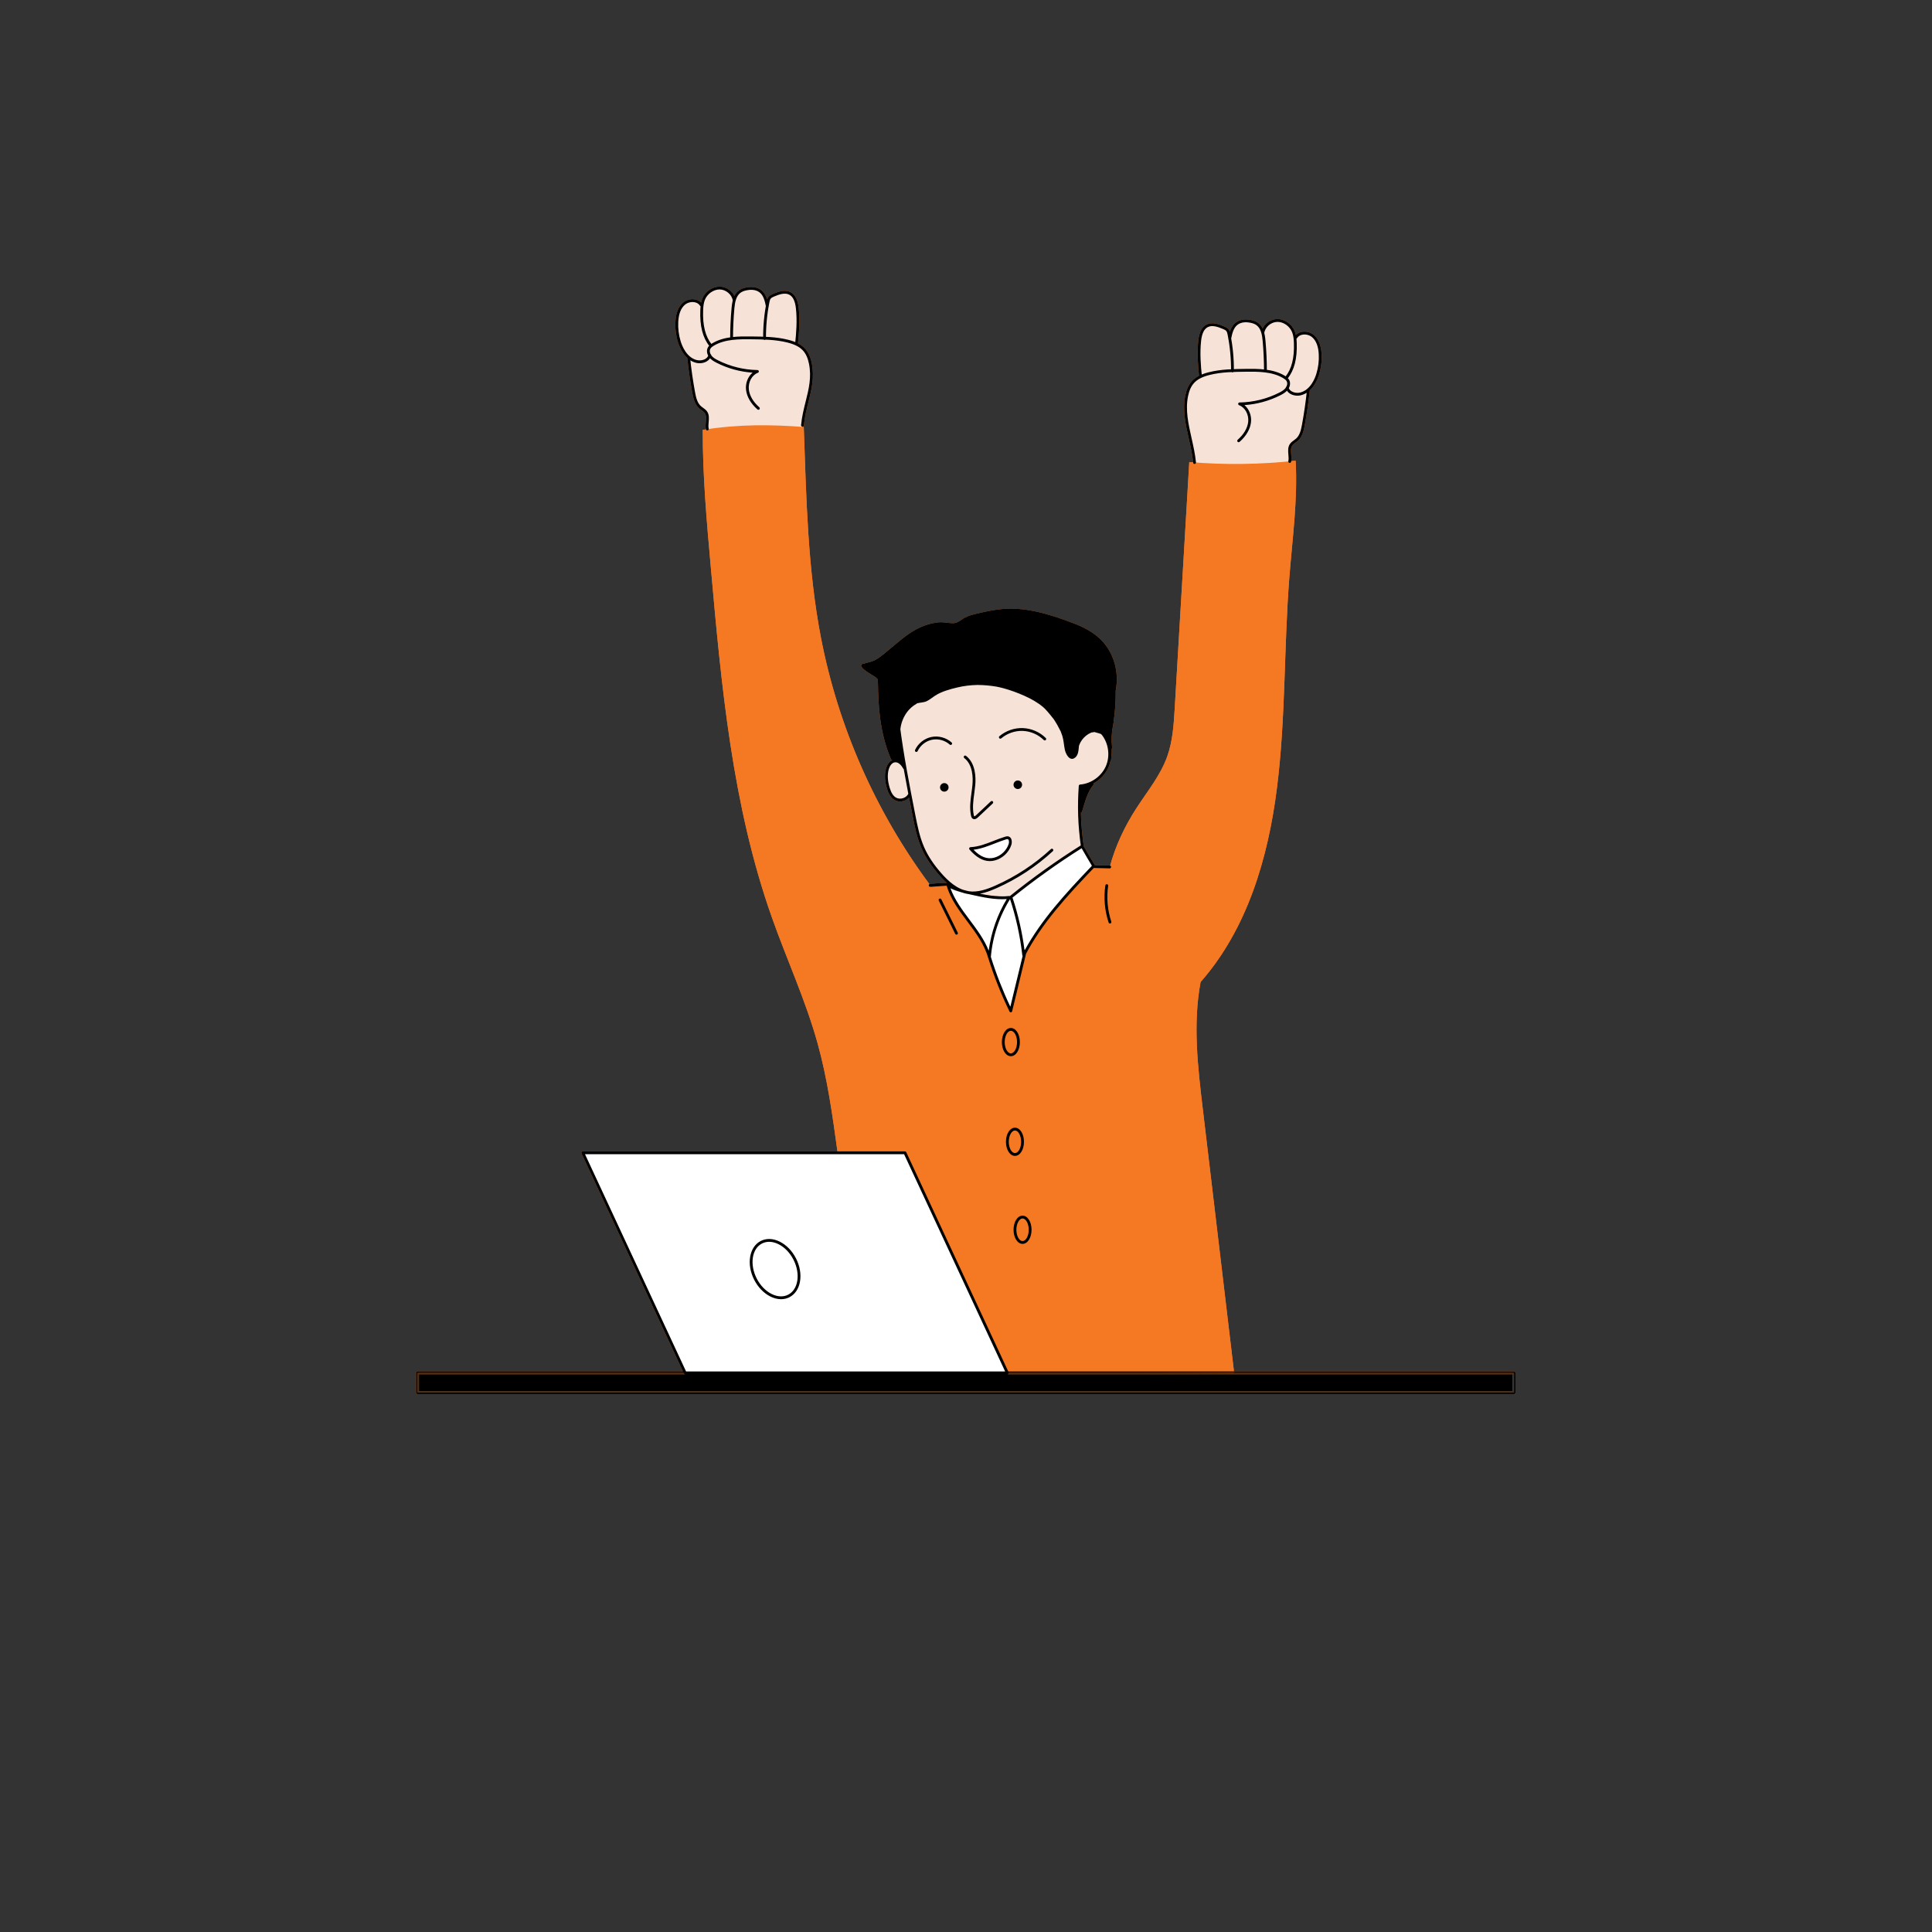
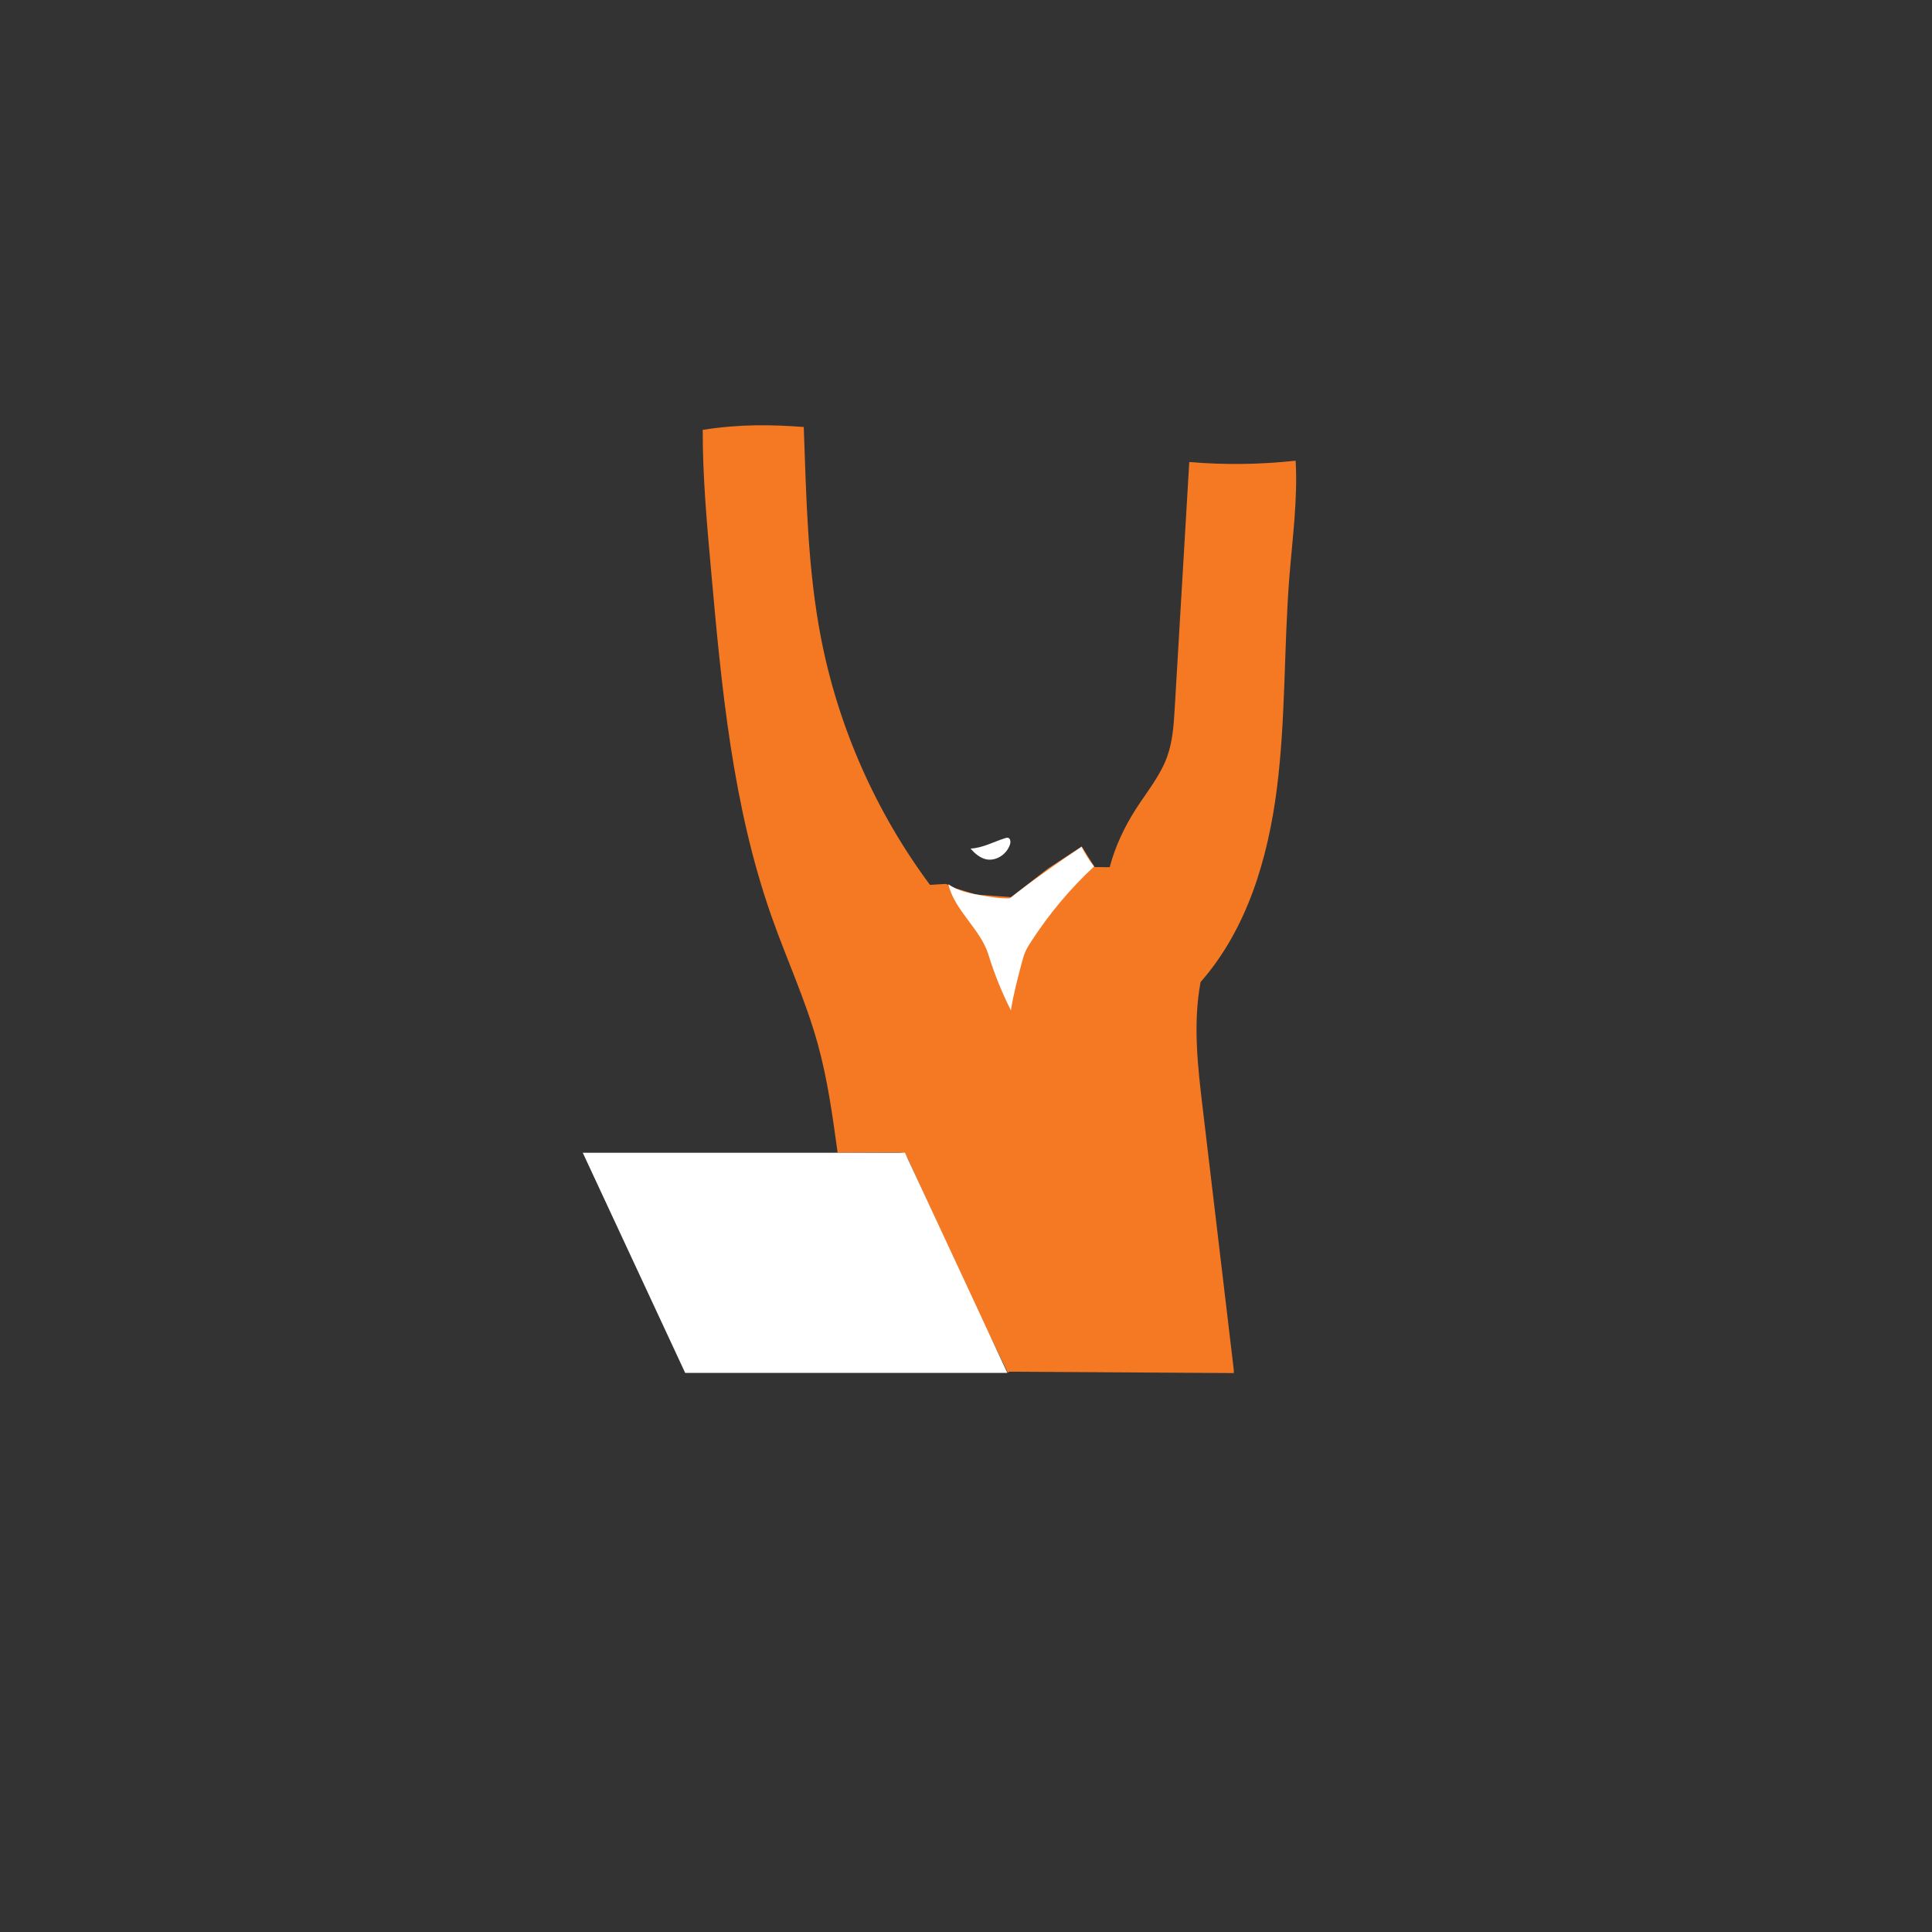
<svg xmlns="http://www.w3.org/2000/svg" width="1000" zoomAndPan="magnify" viewBox="0 0 750 750" height="1000" preserveAspectRatio="xMidYMid meet" version="1.0">
  <rect x="0" y="0" width="750" height="750" fill="#333333" stroke="none" />
  <defs>
    <clipPath id="f02a08fb45">
-       <path d="M 161.539 111 L 588.289 111 L 588.289 541.355 L 161.539 541.355 Z M 161.539 111 " clip-rule="nonzero" />
-     </clipPath>
+       </clipPath>
    <clipPath id="9b29c78486">
-       <path d="M 161.539 111 L 588.289 111 L 588.289 541.355 L 161.539 541.355 Z M 161.539 111 " clip-rule="nonzero" />
-     </clipPath>
+       </clipPath>
  </defs>
  <g clip-path="url(#f02a08fb45)">
    <path fill="#f57923" d="M 587.742 532.41 L 479.027 532.41 C 475.434 502.258 470.516 460.633 466.938 430.617 C 464.977 414.195 463.027 397.465 466.07 381.219 C 484.18 360.602 492.266 333.137 495.703 305.945 C 499.148 278.754 498.383 251.211 500.539 223.887 C 501.73 208.891 503.812 193.871 502.969 178.84 C 502.391 178.902 501.812 178.949 501.238 179.008 C 501.383 178.129 501.312 177.23 501.238 176.355 C 501.125 175.07 501.02 173.859 501.66 172.941 C 501.973 172.492 502.449 172.152 502.949 171.797 C 503.27 171.566 503.59 171.336 503.879 171.078 C 505.555 169.574 506.09 167.293 506.5 165.086 C 507.324 160.613 507.98 156.055 508.449 151.543 C 508.449 151.543 508.449 151.539 508.449 151.539 C 510.574 149.59 511.641 146.805 512.07 145.391 C 512.859 142.793 513.184 140.098 513.035 137.387 C 512.852 134.051 511.855 131.586 510.07 130.059 C 508.859 129.027 507.105 128.559 505.5 128.824 C 504.512 128.988 503.672 129.422 503.059 130.066 C 502.953 129.578 502.832 129.098 502.648 128.633 C 501.555 125.816 498.801 123.863 495.941 123.863 C 495.926 123.863 495.91 123.863 495.895 123.863 C 493.438 123.879 491.18 125.438 490.191 127.559 C 489.785 126.699 489.227 125.945 488.438 125.363 C 487.723 124.836 486.812 124.461 485.656 124.219 C 484.281 123.938 481.68 123.688 479.699 125.238 C 478.531 126.156 477.879 127.434 477.434 128.875 C 477.32 128.504 477.168 128.148 476.918 127.836 C 476.438 127.234 475.727 126.934 475.16 126.691 C 472.988 125.777 470.492 124.895 468.332 126.027 C 466.566 126.957 465.535 128.977 465.184 132.207 C 464.664 136.93 465.023 141.746 465.465 145.883 C 464.344 146.465 463.43 147.152 462.688 147.977 C 461.453 149.348 460.617 151.176 460.133 153.566 C 458.996 159.184 460.273 164.871 461.508 170.367 C 462.18 173.352 462.871 176.438 463.168 179.473 C 462.672 179.434 462.172 179.41 461.676 179.367 C 459.793 211.227 457.914 243.074 456.031 274.93 C 455.648 281.254 455.254 287.672 453.129 293.633 C 450.484 301.059 445.34 307.262 441.074 313.879 C 436.648 320.734 433.105 328.191 430.961 336.043 C 430.91 336.023 430.855 336.004 430.793 336.004 L 425.02 335.863 C 423.648 333.566 422.227 331.188 420.695 328.484 C 420.691 328.469 420.699 328.453 420.699 328.438 C 420.062 323.918 419.711 319.684 419.617 315.438 C 419.828 315.371 420.016 315.215 420.098 314.949 C 421.18 311.445 422.055 307.633 424.414 304.723 C 424.582 304.516 424.586 304.285 424.508 304.09 C 427.094 302.676 429.23 300.426 430.371 297.707 C 430.664 297.016 430.879 296.297 431.039 295.566 C 431.145 295.512 431.238 295.434 431.27 295.309 C 431.387 294.859 431.371 294.371 431.41 293.91 C 431.445 293.457 431.5 293.008 431.543 292.559 C 431.602 291.941 431.602 291.328 431.57 290.711 C 431.641 290.621 431.699 290.523 431.699 290.398 C 431.707 289.324 431.523 288.262 431.531 287.188 C 431.535 286.055 431.598 284.91 431.73 283.785 C 431.871 282.629 432.152 281.496 432.316 280.344 C 432.477 279.234 432.594 278.117 432.703 277 C 433.004 274.043 433.148 271.09 433.125 268.129 C 433.133 268.086 433.141 268.043 433.148 268.004 C 434.277 261.996 433.027 255.688 429.422 250.754 C 428.48 249.457 427.395 248.27 426.168 247.23 C 423.184 244.699 419.621 243.039 415.984 241.676 C 407.168 238.375 397.492 235.367 387.98 236.547 C 385.492 236.855 383.027 237.32 380.59 237.898 C 378.34 238.434 375.91 238.887 373.934 240.133 C 373.07 240.68 372.234 241.367 371.262 241.715 C 370.371 242.035 369.371 241.934 368.445 241.84 C 367.375 241.734 366.309 241.559 365.23 241.559 C 364.16 241.555 363.066 241.75 362.023 241.961 C 357.551 242.867 353.715 245.215 350.188 248.023 C 348.184 249.617 346.25 251.301 344.273 252.93 C 342.367 254.504 340.512 256.141 338.109 256.875 C 337.039 257.203 335.941 257.434 334.859 257.73 C 334.426 257.848 334.102 258.449 334.402 258.852 C 335.125 259.816 336.078 260.5 337.094 261.133 C 338.031 261.723 338.961 262.324 339.895 262.926 C 340.523 263.328 340.758 263.656 340.797 264.422 C 340.867 265.852 340.852 267.289 340.898 268.719 C 341.09 274.293 341.582 279.875 342.828 285.316 C 343.562 288.508 344.57 291.621 345.82 294.645 C 345.938 294.922 346.168 295.066 346.406 295.109 C 345.152 295.684 344.336 297.051 343.969 298.316 C 343.316 300.574 343.441 303.203 344.328 306.145 C 344.754 307.555 345.523 309.547 347.25 310.57 C 347.887 310.945 348.629 311.141 349.398 311.141 C 349.906 311.141 350.426 311.059 350.93 310.891 C 351.715 310.629 352.379 310.176 352.898 309.613 C 353.336 311.879 353.773 314.137 354.211 316.375 C 355.055 320.699 355.93 325.172 357.742 329.316 C 359.293 332.867 361.59 336.324 364.758 339.895 C 365.539 340.777 366.469 341.762 367.527 342.715 C 362.461 342.953 361.195 343.047 360.812 343.23 C 339.949 315.082 325.434 282.238 318.746 247.832 C 313.516 220.926 313.012 193.359 312.02 165.766 C 311.809 165.75 311.598 165.738 311.391 165.723 C 311.406 165.691 311.426 165.66 311.441 165.629 C 311.453 165.629 311.461 165.637 311.473 165.637 C 311.492 165.641 311.508 165.641 311.527 165.641 C 311.805 165.641 312.043 165.43 312.07 165.145 C 312.371 161.953 313.109 159 313.82 156.145 C 315.062 151.176 316.234 146.484 315.121 140.98 C 314.637 138.59 313.801 136.758 312.566 135.387 C 311.824 134.566 310.91 133.875 309.789 133.297 C 310.227 129.156 310.586 124.34 310.07 119.621 C 309.719 116.391 308.688 114.367 306.922 113.441 C 304.758 112.305 302.262 113.188 300.094 114.105 C 299.523 114.348 298.812 114.645 298.336 115.246 C 298.082 115.566 297.926 115.93 297.82 116.281 C 297.371 114.844 296.719 113.566 295.555 112.652 C 293.57 111.102 290.973 111.348 289.598 111.633 C 288.441 111.871 287.531 112.246 286.816 112.777 C 286.027 113.359 285.469 114.113 285.059 114.969 C 284.07 112.848 281.816 111.293 279.359 111.273 C 276.488 111.293 273.703 113.215 272.602 116.043 C 272.422 116.508 272.297 116.992 272.195 117.477 C 271.582 116.832 270.738 116.398 269.75 116.234 C 268.137 115.965 266.391 116.441 265.184 117.469 C 263.398 118.996 262.402 121.461 262.219 124.797 C 262.066 127.508 262.391 130.203 263.18 132.801 C 263.613 134.219 264.68 137 266.801 138.953 C 267.273 143.48 267.93 148.039 268.754 152.496 C 269.16 154.703 269.695 156.984 271.371 158.488 C 271.664 158.75 271.984 158.977 272.305 159.207 C 272.805 159.566 273.281 159.902 273.594 160.352 C 274.234 161.27 274.125 162.484 274.016 163.77 C 273.934 164.723 273.844 165.711 274.051 166.668 C 274.055 166.684 274.062 166.691 274.066 166.707 C 273.641 166.77 273.234 166.812 272.805 166.883 C 272.762 184.672 274.348 202.441 275.934 220.168 C 280.027 266.094 284.25 312.602 299.625 356.07 C 305.402 372.43 312.73 388.258 317.383 404.977 C 321.207 418.703 323.164 432.855 325.098 446.965 L 226.234 446.965 C 226.047 446.965 225.875 447.059 225.773 447.215 C 225.672 447.375 225.66 447.574 225.738 447.742 L 265.129 532.414 L 162.086 532.414 C 161.781 532.414 161.539 532.66 161.539 532.961 L 161.539 540.633 C 161.539 540.934 161.781 541.18 162.086 541.18 L 587.742 541.18 C 588.043 541.18 588.289 540.934 588.289 540.633 L 588.289 532.961 C 588.289 532.656 588.043 532.41 587.742 532.41 Z M 478.953 532.41 L 478.883 532.41 L 478.766 531.66 Z M 587.742 540.625 L 162.086 540.625 L 162.086 532.957 L 265.383 532.957 L 265.492 533.188 C 265.582 533.383 265.773 533.504 265.988 533.504 L 162.633 533.504 L 162.633 540.078 L 587.195 540.078 L 587.195 533.504 L 391.059 533.504 C 391.246 533.504 391.422 533.41 391.52 533.254 C 391.578 533.164 391.598 533.059 391.598 532.957 L 467.367 532.957 L 478.984 533.027 L 478.973 532.957 L 587.742 532.957 Z M 587.742 540.625 " fill-opacity="1" fill-rule="nonzero" />
  </g>
-   <path fill="#f6e2d7" d="M 276.102 112.625 C 278.109 111.508 280.785 111.578 282.59 113 C 283.609 113.809 284.297 114.957 284.875 116.121 C 285.898 113.492 288.648 111.52 291.41 111.883 C 292.023 111.965 292.617 112.152 293.207 112.336 C 294.086 112.609 294.984 112.895 295.707 113.461 C 297.008 114.48 297.504 116.199 297.926 117.797 C 298.113 116.559 298.914 115.461 299.945 114.766 C 300.977 114.07 302.215 113.738 303.453 113.613 C 304.496 113.512 305.59 113.555 306.531 114.016 C 308.652 115.059 309.266 117.762 309.488 120.117 C 309.898 124.504 309.797 128.938 309.188 133.301 C 312.336 134.984 314.18 138.492 314.684 142 C 315.191 145.504 314.562 149.066 313.938 152.555 C 313.273 156.27 312.605 159.984 311.938 163.695 C 311.785 164.551 311.621 165.426 311.16 166.156 C 310.695 166.887 309.852 167.445 309 167.312 C 298.52 169.602 287.996 170.098 277.656 168.93 C 277.07 168.863 276.465 168.785 275.957 168.488 C 274.664 167.73 274.508 165.941 274.625 164.445 C 274.75 162.949 274.941 161.266 273.973 160.121 C 273.465 159.516 272.715 159.18 272.102 158.68 C 270.793 157.613 270.223 155.906 269.785 154.273 C 268.668 150.113 268.035 145.824 267.895 141.52 C 267.867 140.758 267.855 139.973 267.539 139.281 C 267.242 138.633 266.707 138.129 266.242 137.59 C 264.191 135.227 263.344 132.062 262.84 128.977 C 262.492 126.859 262.281 124.68 262.715 122.582 C 263.152 120.484 264.312 118.453 266.176 117.395 C 268.035 116.336 270.629 116.477 272.098 118.035 C 272.773 115.906 274.094 113.738 276.102 112.625 Z M 470.094 181.516 C 471.746 181.621 473.398 181.727 475.051 181.754 C 479.457 181.828 483.852 181.344 488.234 180.863 C 492.266 180.418 496.301 179.977 500.336 179.531 C 500.961 177.258 500.066 174.586 501.352 172.613 C 502.047 171.547 503.25 170.918 504.016 169.906 C 504.641 169.086 504.934 168.066 505.195 167.066 C 506.484 162.141 507.316 157.094 507.668 152.016 C 511.199 148.32 512.699 143.074 512.578 138.027 C 512.539 136.266 512.309 134.473 511.566 132.875 C 510.824 131.277 509.52 129.879 507.844 129.34 C 506.168 128.801 504.133 129.262 503.074 130.672 C 502.477 127.645 500.102 125.191 497.289 124.746 C 494.473 124.305 491.461 125.91 490.258 128.5 C 489.012 125.875 485.941 124.25 483.074 124.703 C 480.207 125.152 477.781 127.637 477.395 130.516 C 476.906 127.91 474.094 126.367 471.465 126.047 C 470.305 125.906 469.039 125.957 468.094 126.641 C 466.98 127.445 466.59 128.898 466.348 130.25 C 465.422 135.391 465.598 140.66 465.781 145.887 C 462.781 147.637 460.922 151.02 460.363 154.434 C 459.809 157.848 460.363 161.332 460.969 164.738 C 461.824 169.531 462.785 174.309 463.852 179.059 C 464.469 181.812 467.918 181.379 470.094 181.516 Z M 349.008 275.449 C 346.52 282.098 347.047 289.812 350.41 296.059 C 349.562 294.652 347.34 294.699 346.105 295.781 C 344.871 296.859 344.418 298.574 344.195 300.199 C 343.801 303.102 344.039 306.328 345.98 308.516 C 347.922 310.703 351.996 311.027 353.543 308.543 C 354.309 315.035 355.094 321.621 357.535 327.688 C 358.656 330.473 360.113 333.117 361.77 335.617 C 362.969 337.426 364.285 339.172 365.859 340.664 C 369.164 343.801 373.496 345.691 377.93 346.738 C 382.363 347.781 386.941 348.043 391.855 348.766 C 395.465 345.977 399.078 343.188 402.688 340.398 C 408.191 336.152 413.762 331.863 420.418 329.051 C 418.91 321.719 418.59 314.145 419.469 306.711 C 419.512 306.34 419.57 305.941 419.824 305.664 C 420.055 305.406 420.402 305.305 420.73 305.199 C 424.449 304.031 427.77 301.477 429.59 298.031 C 431.414 294.586 431.633 290.262 429.898 286.766 C 429.316 285.594 428.5 284.492 427.379 283.816 C 425.383 282.609 422.676 282.988 420.805 284.387 C 418.938 285.785 417.836 288.035 417.41 290.332 C 417.289 290.996 417.199 291.711 416.77 292.23 C 416.34 292.75 415.418 292.922 415.25 292.195 C 413.672 288.574 413.754 284.383 412.102 280.793 C 411.242 278.922 409.938 277.285 408.574 275.738 C 406.781 273.707 404.84 271.773 402.543 270.328 C 400.688 269.164 398.641 268.344 396.605 267.527 C 393.727 266.375 390.836 265.219 387.828 264.457 C 380.574 262.621 372.727 263.195 365.816 266.07 C 364.594 266.578 363.398 267.156 362.293 267.891 C 361.234 268.59 360.262 269.43 359.113 269.969 C 357.316 270.812 355.258 270.84 353.328 271.289 C 351.398 271.746 349.918 273.016 349.008 275.449 Z M 349.008 275.449 " fill-opacity="1" fill-rule="nonzero" />
  <path fill="#f57923" d="M 502.969 178.84 C 489.258 180.34 475.414 180.516 461.672 179.363 C 459.789 211.223 457.91 243.07 456.027 274.93 C 455.645 281.25 455.25 287.672 453.125 293.629 C 450.477 301.059 445.336 307.258 441.066 313.875 C 436.527 320.91 432.906 328.578 430.781 336.652 L 424.949 336.586 L 419.918 328.566 L 406.84 337.145 L 392.508 348.266 L 378.949 347.258 L 370.645 344.738 L 367.273 343.148 C 367.273 343.148 363.059 343.348 361.016 343.512 C 340.039 315.301 325.453 282.348 318.742 247.824 C 313.512 220.918 313.012 193.355 312.016 165.758 C 299.703 164.836 287.352 164.574 272.797 166.875 C 272.754 184.668 274.34 202.438 275.926 220.164 C 280.02 266.086 284.242 312.594 299.617 356.066 C 305.395 372.422 312.727 388.254 317.375 404.969 C 321.25 418.871 323.207 433.215 325.168 447.5 L 325.234 447.312 C 325.242 447.355 325.242 447.41 325.254 447.465 C 333 447.434 340.762 447.41 348.508 447.391 C 349.328 447.391 350.18 447.391 350.883 447.797 C 351.723 448.277 352.172 449.207 352.566 450.098 C 357.676 461.293 362.785 472.488 367.887 483.684 C 368.203 484.375 368.52 485.066 368.848 485.754 L 368.828 486.195 C 376.246 501.75 383.664 517.32 391.215 532.852 C 391.41 532.734 391.609 532.613 391.816 532.492 L 478.984 533.027 L 478.766 531.66 L 479.094 532.953 C 475.492 502.758 470.535 460.809 466.938 430.617 C 464.977 414.195 463.027 397.465 466.07 381.219 C 484.18 360.602 492.266 333.137 495.703 305.945 C 499.148 278.754 498.383 251.211 500.539 223.887 C 501.73 208.891 503.812 193.871 502.969 178.84 Z M 502.969 178.84 " fill-opacity="1" fill-rule="nonzero" />
  <path fill="#ffffff" d="M 265.988 532.957 L 226.234 447.504 L 351.309 447.504 L 391.059 532.957 Z M 368.125 343.254 C 370.641 353.578 380.559 360.625 383.66 370.461 C 385.961 377.949 388.898 385.238 392.43 392.227 C 393.387 386.129 394.961 380.148 396.535 374.184 C 396.965 372.547 397.398 370.898 398.09 369.355 C 398.688 368.02 399.473 366.777 400.266 365.551 C 407.16 354.934 415.285 345.121 424.703 336.391 C 422.82 334.016 421.234 331.398 419.859 328.738 C 410.309 335.07 400.945 341.699 392.008 348.723 C 388.254 348.875 384.516 348.215 380.812 347.559 C 376.441 346.785 371.969 345.973 368.125 343.254 Z M 386.113 333.473 C 388.852 332.734 391.164 330.562 392.066 327.867 C 392.402 326.867 392.285 325.391 391.246 325.211 C 390.941 325.16 390.629 325.246 390.336 325.336 C 385.797 326.727 381.496 329.199 376.758 329.41 C 380.285 333.484 383.371 334.211 386.113 333.473 Z M 386.113 333.473 " fill-opacity="1" fill-rule="nonzero" />
  <g clip-path="url(#9b29c78486)">
-     <path fill="#000000" d="M 424.41 304.723 C 422.051 307.629 421.176 311.445 420.094 314.949 C 419.84 315.766 418.629 315.605 418.613 314.75 C 418.559 312.145 418.59 309.523 418.695 306.922 C 418.73 306.113 418.926 305.496 419.691 305.121 C 420.617 304.66 421.633 304.133 422.652 303.922 C 422.934 303.863 423.184 303.953 423.363 304.117 C 423.43 304.035 423.484 303.945 423.555 303.863 C 424.055 303.262 424.895 304.121 424.41 304.723 Z M 587.742 540.625 L 587.742 532.957 L 162.086 532.957 L 162.086 540.625 Z M 377.68 347.191 C 377.082 347.191 376.48 347.152 375.883 347.066 C 370.98 346.344 367.184 342.625 364.754 339.887 C 361.586 336.32 359.289 332.859 357.738 329.312 C 355.926 325.168 355.051 320.695 354.207 316.367 C 352 305.082 349.719 293.414 348.238 281.789 C 348.199 281.488 348.41 281.215 348.711 281.176 C 349.004 281.137 349.285 281.348 349.324 281.648 C 350.801 293.238 353.078 304.891 355.281 316.16 C 356.117 320.426 356.98 324.84 358.742 328.871 C 360.246 332.316 362.48 335.68 365.57 339.16 C 367.887 341.77 371.492 345.312 376.039 345.984 C 379.621 346.508 383.289 345.164 386.406 343.781 C 394.34 340.266 401.598 335.496 407.977 329.609 C 408.199 329.406 408.543 329.422 408.75 329.645 C 408.953 329.863 408.938 330.211 408.719 330.418 C 402.25 336.383 394.891 341.219 386.852 344.785 C 384.102 346.004 380.922 347.191 377.68 347.191 Z M 420.148 329.062 C 419.883 329.062 419.648 328.863 419.609 328.59 C 418.457 320.398 418.203 313.141 418.781 305.066 C 418.805 304.797 419.016 304.582 419.285 304.559 C 423.625 304.223 427.672 301.297 429.359 297.281 C 431.043 293.266 430.297 288.324 427.504 284.988 C 427.199 284.625 426.828 284.227 426.383 284.047 C 425.926 283.859 425.352 283.867 424.574 284.07 C 421.676 284.84 419.297 287.328 418.652 290.262 C 418.586 290.559 418.297 290.746 418 290.68 C 417.703 290.613 417.52 290.324 417.582 290.027 C 418.312 286.703 421.008 283.883 424.297 283.012 C 425.297 282.746 426.117 282.75 426.801 283.031 C 427.461 283.305 427.953 283.816 428.34 284.281 C 431.395 287.926 432.207 293.32 430.367 297.707 C 428.59 301.945 424.398 305.07 419.844 305.605 C 419.312 313.418 419.578 320.477 420.695 328.438 C 420.734 328.734 420.527 329.012 420.227 329.055 C 420.199 329.059 420.176 329.062 420.148 329.062 Z M 349.398 311.133 C 348.629 311.133 347.883 310.941 347.246 310.562 C 345.52 309.543 344.75 307.547 344.324 306.137 C 343.438 303.199 343.316 300.566 343.965 298.312 C 344.414 296.762 345.527 295.031 347.312 294.836 C 348.883 294.66 350.445 295.758 351.59 297.844 C 351.734 298.109 351.637 298.445 351.371 298.59 C 351.109 298.73 350.777 298.641 350.629 298.371 C 350.195 297.578 349.016 295.746 347.43 295.926 C 346.184 296.062 345.367 297.406 345.016 298.617 C 344.426 300.664 344.543 303.086 345.371 305.82 C 345.965 307.785 346.738 308.992 347.801 309.621 C 348.59 310.082 349.602 310.168 350.582 309.84 C 351.562 309.516 352.328 308.848 352.68 308 C 352.797 307.723 353.121 307.59 353.398 307.707 C 353.676 307.824 353.809 308.148 353.691 308.426 C 353.215 309.562 352.207 310.457 350.93 310.883 C 350.418 311.051 349.902 311.133 349.398 311.133 Z M 405.578 287.43 C 405.438 287.43 405.297 287.379 405.191 287.27 C 403.043 285.145 400.082 283.855 397.062 283.738 C 394.039 283.617 390.992 284.672 388.688 286.629 C 388.457 286.82 388.109 286.793 387.914 286.562 C 387.719 286.332 387.75 285.984 387.98 285.789 C 390.492 283.66 393.816 282.508 397.105 282.645 C 400.395 282.773 403.625 284.176 405.961 286.492 C 406.176 286.703 406.18 287.051 405.965 287.266 C 405.859 287.375 405.719 287.43 405.578 287.43 Z M 355.723 291.906 C 355.648 291.906 355.566 291.887 355.492 291.855 C 355.219 291.727 355.102 291.402 355.23 291.125 C 356.41 288.582 358.848 286.652 361.594 286.094 C 364.336 285.531 367.336 286.352 369.418 288.23 C 369.641 288.434 369.66 288.781 369.457 289.004 C 369.254 289.23 368.91 289.246 368.684 289.043 C 366.855 287.395 364.227 286.676 361.812 287.168 C 359.398 287.66 357.258 289.352 356.219 291.586 C 356.129 291.789 355.93 291.906 355.723 291.906 Z M 378.234 318.008 C 378.008 318.008 377.82 317.941 377.668 317.859 C 377.152 317.566 377.02 316.961 376.961 316.707 C 376.316 313.758 376.727 310.742 377.121 307.824 C 377.266 306.781 377.406 305.734 377.5 304.695 C 377.754 301.914 377.676 296.859 374.336 294.281 C 374.094 294.098 374.051 293.754 374.234 293.516 C 374.418 293.273 374.762 293.23 375 293.414 C 378.758 296.312 378.863 301.789 378.59 304.793 C 378.492 305.852 378.352 306.914 378.207 307.973 C 377.82 310.797 377.426 313.715 378.031 316.469 C 378.105 316.805 378.172 316.883 378.207 316.902 C 378.266 316.938 378.496 316.867 378.855 316.527 L 384.637 311.094 C 384.855 310.887 385.203 310.898 385.41 311.117 C 385.617 311.34 385.605 311.688 385.387 311.895 L 379.605 317.328 C 379.059 317.84 378.598 318.008 378.234 318.008 Z M 384.238 334.277 C 381.555 334.277 378.957 332.789 376.344 329.773 C 376.207 329.613 376.172 329.391 376.258 329.195 C 376.34 329.004 376.523 328.875 376.734 328.867 C 379.84 328.727 382.711 327.605 385.75 326.418 C 387.188 325.855 388.676 325.273 390.176 324.816 C 390.457 324.727 390.891 324.594 391.34 324.672 C 391.809 324.754 392.191 325.023 392.445 325.449 C 392.922 326.246 392.816 327.344 392.582 328.043 C 391.617 330.93 389.191 333.211 386.254 334 C 385.578 334.184 384.906 334.277 384.238 334.277 Z M 377.914 329.867 C 380.613 332.668 383.254 333.676 385.969 332.945 C 388.516 332.262 390.707 330.199 391.547 327.695 C 391.75 327.094 391.73 326.383 391.508 326.012 C 391.418 325.859 391.309 325.781 391.152 325.754 C 390.977 325.727 390.75 325.785 390.496 325.863 C 389.035 326.309 387.57 326.883 386.148 327.438 C 383.508 328.469 380.781 329.535 377.914 329.867 Z M 397.402 371.312 C 397.371 371.312 397.336 371.309 397.305 371.305 C 397.066 371.262 396.887 371.066 396.859 370.828 C 395.996 363.223 394.332 355.684 391.902 348.426 C 391.828 348.211 391.898 347.969 392.078 347.828 C 400.875 340.723 410.199 334.07 419.785 328.051 C 419.91 327.969 420.066 327.949 420.211 327.984 C 420.355 328.02 420.48 328.113 420.551 328.242 C 422.148 331.066 423.617 333.527 425.039 335.906 C 425.164 336.117 425.137 336.387 424.965 336.566 C 414 348.012 404.395 358.504 397.891 371.016 C 397.793 371.199 397.605 371.312 397.402 371.312 Z M 393.059 348.441 C 395.266 355.109 396.836 362.008 397.738 368.977 C 404.219 357.117 413.43 347.031 423.883 336.109 C 422.613 333.977 421.297 331.77 419.883 329.281 C 410.609 335.133 401.59 341.574 393.059 348.441 Z M 384.09 372.141 C 383.844 372.141 383.629 371.977 383.562 371.738 C 382.133 366.566 378.793 362.102 375.562 357.781 C 372.355 353.492 369.035 349.059 367.488 343.855 C 367.426 343.637 367.5 343.406 367.676 343.266 C 367.855 343.125 368.098 343.109 368.293 343.227 C 371.082 344.879 374.332 345.598 377.473 346.293 C 382.105 347.32 386.891 348.383 391.801 347.828 C 392.008 347.805 392.215 347.902 392.324 348.082 C 392.438 348.258 392.438 348.484 392.324 348.664 C 387.965 355.559 385.305 363.504 384.633 371.637 C 384.613 371.902 384.406 372.113 384.141 372.137 C 384.125 372.137 384.105 372.141 384.09 372.141 Z M 368.965 344.832 C 370.594 349.309 373.559 353.277 376.438 357.125 C 379.227 360.855 382.098 364.691 383.812 369.047 C 384.746 361.98 387.141 355.121 390.82 349.016 C 386.133 349.332 381.613 348.332 377.234 347.363 C 374.453 346.746 371.586 346.113 368.965 344.832 Z M 392.383 392.977 C 392.176 392.977 391.984 392.855 391.891 392.668 C 388.621 385.945 385.832 378.922 383.602 371.789 C 383.512 371.5 383.672 371.195 383.961 371.105 C 384.254 371.016 384.559 371.176 384.648 371.465 C 386.707 378.059 389.25 384.559 392.211 390.809 L 397.461 369.105 C 397.531 368.812 397.82 368.629 398.121 368.699 C 398.414 368.773 398.594 369.066 398.523 369.363 L 392.914 392.555 C 392.859 392.781 392.672 392.945 392.441 392.973 C 392.422 392.973 392.402 392.977 392.383 392.977 Z M 430.777 337.098 C 430.773 337.098 430.77 337.098 430.762 337.098 L 424.254 336.941 C 423.953 336.934 423.715 336.684 423.723 336.379 C 423.73 336.078 423.988 335.863 424.281 335.844 L 430.789 336.004 C 431.094 336.012 431.332 336.262 431.324 336.562 C 431.316 336.859 431.07 337.098 430.777 337.098 Z M 361.254 344.254 C 360.988 344.254 360.773 344.211 360.633 343.988 C 360.523 343.824 360.516 343.613 360.605 343.438 C 360.789 343.078 360.816 343.023 368.086 342.684 C 368.379 342.672 368.645 342.902 368.656 343.203 C 368.672 343.504 368.441 343.762 368.141 343.777 C 367.098 343.832 365.973 343.922 364.852 344.008 C 363.719 344.098 362.59 344.188 361.535 344.246 C 361.438 344.25 361.344 344.254 361.254 344.254 Z M 393.453 304.637 C 393.453 303.719 394.195 302.977 395.113 302.977 C 396.027 302.977 396.77 303.719 396.77 304.637 C 396.77 305.551 396.027 306.297 395.113 306.297 C 394.195 306.297 393.453 305.551 393.453 304.637 Z M 364.918 305.652 C 364.918 304.734 365.66 303.992 366.574 303.992 C 367.492 303.992 368.234 304.734 368.234 305.652 C 368.234 306.57 367.492 307.312 366.574 307.312 C 365.656 307.312 364.918 306.57 364.918 305.652 Z M 391.059 533.504 L 265.988 533.504 C 265.773 533.504 265.582 533.383 265.492 533.188 L 225.738 447.734 C 225.66 447.566 225.672 447.367 225.773 447.211 C 225.875 447.051 226.047 446.957 226.234 446.957 L 351.309 446.957 C 351.52 446.957 351.715 447.082 351.805 447.273 L 391.555 532.727 C 391.633 532.895 391.621 533.094 391.52 533.254 C 391.422 533.41 391.246 533.504 391.059 533.504 Z M 266.336 532.41 L 390.199 532.41 L 350.961 448.051 L 227.094 448.051 Z M 392.418 410.016 C 390.461 410.016 388.926 407.613 388.926 404.539 C 388.926 401.469 390.461 399.062 392.418 399.062 C 394.379 399.062 395.914 401.469 395.914 404.539 C 395.914 407.613 394.379 410.016 392.418 410.016 Z M 392.418 400.156 C 391.117 400.156 390.02 402.164 390.02 404.539 C 390.02 406.914 391.117 408.922 392.418 408.922 C 393.719 408.922 394.82 406.914 394.82 404.539 C 394.82 402.164 393.719 400.156 392.418 400.156 Z M 394.008 448.723 C 392.047 448.723 390.512 446.316 390.512 443.246 C 390.512 440.172 392.047 437.766 394.008 437.766 C 395.969 437.766 397.5 440.172 397.5 443.246 C 397.5 446.316 395.969 448.723 394.008 448.723 Z M 394.008 438.863 C 392.707 438.863 391.605 440.867 391.605 443.246 C 391.605 445.621 392.707 447.625 394.008 447.625 C 395.309 447.625 396.406 445.621 396.406 443.246 C 396.406 440.867 395.309 438.863 394.008 438.863 Z M 430.887 358.496 C 430.656 358.496 430.441 358.352 430.367 358.121 C 428.836 353.508 428.395 348.527 429.098 343.719 C 429.145 343.418 429.426 343.207 429.719 343.258 C 430.016 343.301 430.227 343.578 430.18 343.879 C 429.504 348.52 429.926 353.324 431.402 357.777 C 431.5 358.062 431.344 358.375 431.059 358.469 C 431 358.488 430.941 358.496 430.887 358.496 Z M 371.305 362.832 C 371.105 362.832 370.91 362.723 370.816 362.527 L 364.426 349.598 C 364.293 349.324 364.402 348.996 364.676 348.863 C 364.945 348.73 365.273 348.84 365.406 349.113 L 371.797 362.043 C 371.93 362.316 371.82 362.645 371.547 362.777 C 371.469 362.816 371.387 362.832 371.305 362.832 Z M 463.723 180.098 C 463.445 180.098 463.207 179.887 463.18 179.602 C 462.891 176.523 462.184 173.391 461.504 170.363 C 460.27 164.867 458.992 159.184 460.129 153.566 C 460.613 151.176 461.449 149.344 462.684 147.973 C 464.129 146.371 466.223 145.266 469.273 144.5 C 473.992 143.309 478.898 143.258 483.641 143.203 C 488.301 143.156 494.098 143.09 498.711 145.848 C 499.348 146.23 500.055 146.723 500.461 147.492 C 501.137 148.766 500.691 150.312 499.949 151.277 C 499.195 152.258 498.105 152.891 497.039 153.434 C 492.715 155.625 487.926 156.934 483.082 157.258 C 484.867 158.746 485.914 161.297 485.637 163.875 C 485.352 166.555 483.773 169.277 481.199 171.531 C 480.973 171.73 480.629 171.711 480.43 171.48 C 480.227 171.254 480.254 170.906 480.48 170.707 C 482.848 168.633 484.293 166.164 484.551 163.758 C 484.852 160.934 483.332 158.156 481.02 157.297 C 480.77 157.207 480.625 156.953 480.668 156.691 C 480.715 156.43 480.938 156.238 481.199 156.238 C 486.508 156.16 491.812 154.855 496.543 152.453 C 497.641 151.898 498.496 151.367 499.078 150.609 C 499.609 149.922 499.941 148.852 499.492 148.004 C 499.211 147.473 498.656 147.094 498.148 146.789 C 493.797 144.188 488.164 144.25 483.648 144.301 C 478.973 144.352 474.133 144.402 469.539 145.559 C 466.711 146.273 464.789 147.273 463.496 148.707 C 462.395 149.93 461.645 151.59 461.199 153.781 C 460.109 159.172 461.305 164.488 462.57 170.125 C 463.258 173.184 463.969 176.348 464.266 179.5 C 464.293 179.801 464.074 180.066 463.773 180.094 C 463.758 180.098 463.742 180.098 463.723 180.098 Z M 466.043 146.73 C 465.766 146.73 465.531 146.523 465.5 146.242 C 465.043 142.027 464.648 137.062 465.18 132.207 C 465.531 128.977 466.562 126.953 468.328 126.027 C 470.488 124.891 472.988 125.777 475.156 126.691 C 475.727 126.93 476.434 127.23 476.918 127.832 C 477.34 128.367 477.492 129.004 477.625 129.668 C 478.57 134.375 479.027 139.203 478.984 144.008 C 478.98 144.309 478.738 144.551 478.438 144.551 C 478.438 144.551 478.434 144.551 478.434 144.551 C 478.129 144.551 477.887 144.301 477.891 144 C 477.93 139.266 477.48 134.52 476.555 129.883 C 476.441 129.336 476.332 128.855 476.059 128.516 C 475.754 128.133 475.211 127.902 474.73 127.699 C 472.789 126.883 470.574 126.082 468.836 126.996 C 467.414 127.742 466.574 129.484 466.266 132.324 C 465.742 137.074 466.133 141.965 466.586 146.121 C 466.617 146.422 466.402 146.691 466.102 146.727 C 466.082 146.73 466.062 146.73 466.043 146.73 Z M 491.242 144.605 C 490.941 144.605 490.695 144.359 490.695 144.059 C 490.695 140.172 490.516 136.246 490.168 132.387 C 489.949 129.949 489.508 127.516 487.785 126.246 C 487.199 125.812 486.43 125.5 485.434 125.293 C 484.246 125.047 482.004 124.82 480.371 126.102 C 478.855 127.293 478.34 129.375 477.902 131.59 C 477.844 131.887 477.547 132.078 477.258 132.023 C 476.961 131.961 476.77 131.676 476.828 131.379 C 477.305 128.953 477.883 126.66 479.695 125.242 C 481.68 123.688 484.277 123.938 485.656 124.223 C 486.809 124.461 487.719 124.836 488.434 125.363 C 490.504 126.895 491.012 129.598 491.258 132.289 C 491.609 136.18 491.789 140.141 491.789 144.059 C 491.789 144.359 491.547 144.605 491.242 144.605 Z M 499.406 147.164 C 499.285 147.164 499.16 147.125 499.062 147.043 C 498.824 146.852 498.789 146.508 498.98 146.27 C 501.422 143.25 502.504 138.949 502.293 133.125 C 502.242 131.758 502.129 130.312 501.629 129.031 C 500.707 126.664 498.32 124.957 495.938 124.957 C 495.926 124.957 495.914 124.957 495.902 124.957 C 493.414 124.977 491.07 126.977 490.777 129.32 C 490.742 129.621 490.461 129.84 490.168 129.797 C 489.867 129.762 489.652 129.488 489.691 129.188 C 490.051 126.273 492.832 123.887 495.891 123.863 C 495.906 123.863 495.922 123.863 495.938 123.863 C 498.797 123.863 501.551 125.82 502.648 128.633 C 503.207 130.066 503.332 131.621 503.387 133.086 C 503.609 139.184 502.445 143.723 499.832 146.961 C 499.723 147.094 499.566 147.164 499.406 147.164 Z M 503.668 153.602 C 502.688 153.602 501.703 153.355 500.906 152.891 C 500 152.359 499.395 151.59 499.156 150.664 C 499.078 150.371 499.258 150.07 499.547 149.996 C 499.844 149.918 500.141 150.098 500.215 150.387 C 500.422 151.195 501.004 151.68 501.457 151.945 C 502.402 152.496 503.684 152.66 504.812 152.363 C 508.73 151.328 510.461 146.922 511.02 145.074 C 511.773 142.598 512.082 140.031 511.941 137.445 C 511.773 134.422 510.906 132.219 509.355 130.895 C 508.402 130.078 506.953 129.695 505.68 129.906 C 504.695 130.07 503.91 130.57 503.469 131.316 C 503.312 131.578 502.98 131.664 502.719 131.512 C 502.461 131.359 502.375 131.02 502.527 130.762 C 503.133 129.73 504.188 129.043 505.5 128.824 C 507.105 128.559 508.859 129.027 510.066 130.059 C 511.852 131.586 512.848 134.051 513.035 137.387 C 513.184 140.098 512.859 142.793 512.066 145.391 C 511.453 147.414 509.543 152.246 505.09 153.422 C 504.633 153.543 504.148 153.602 503.668 153.602 Z M 500.668 179.688 C 500.629 179.688 500.59 179.684 500.551 179.676 C 500.254 179.613 500.07 179.32 500.133 179.023 C 500.305 178.23 500.23 177.367 500.148 176.453 C 500.023 175.031 499.895 173.559 500.766 172.316 C 501.188 171.711 501.758 171.301 502.312 170.902 C 502.602 170.699 502.891 170.492 503.148 170.262 C 504.57 168.988 505.051 166.91 505.426 164.887 C 506.242 160.441 506.895 155.914 507.363 151.43 C 507.395 151.125 507.668 150.906 507.965 150.941 C 508.266 150.973 508.484 151.242 508.449 151.543 C 507.98 156.059 507.324 160.613 506.5 165.086 C 506.09 167.293 505.555 169.578 503.879 171.078 C 503.59 171.336 503.27 171.566 502.949 171.797 C 502.449 172.156 501.973 172.492 501.66 172.941 C 501.02 173.859 501.125 175.074 501.238 176.355 C 501.32 177.312 501.406 178.301 501.199 179.258 C 501.145 179.512 500.918 179.688 500.668 179.688 Z M 311.523 165.637 C 311.504 165.637 311.488 165.637 311.469 165.633 C 311.168 165.605 310.949 165.336 310.977 165.035 C 311.285 161.762 312.031 158.77 312.754 155.875 C 313.965 151.031 315.109 146.453 314.043 141.191 C 313.602 139 312.848 137.34 311.746 136.117 C 310.453 134.684 308.531 133.684 305.703 132.969 C 301.109 131.812 296.273 131.758 291.594 131.707 C 287.074 131.66 281.445 131.598 277.094 134.195 C 276.586 134.5 276.031 134.883 275.75 135.414 C 275.305 136.258 275.637 137.328 276.164 138.016 C 276.75 138.777 277.602 139.305 278.699 139.863 C 283.434 142.262 288.738 143.57 294.043 143.645 C 294.305 143.648 294.531 143.84 294.574 144.098 C 294.617 144.359 294.473 144.613 294.227 144.707 C 291.91 145.566 290.395 148.344 290.695 151.168 C 290.953 153.574 292.398 156.043 294.766 158.113 C 294.992 158.316 295.016 158.66 294.816 158.891 C 294.617 159.117 294.27 159.141 294.047 158.941 C 291.469 156.684 289.895 153.965 289.609 151.281 C 289.332 148.707 290.375 146.152 292.16 144.664 C 287.32 144.344 282.531 143.031 278.207 140.84 C 277.141 140.301 276.051 139.664 275.297 138.684 C 274.555 137.719 274.109 136.176 274.785 134.898 C 275.191 134.129 275.898 133.637 276.535 133.258 C 281.148 130.496 286.945 130.562 291.605 130.613 C 296.348 130.664 301.25 130.719 305.973 131.906 C 309.02 132.676 311.113 133.777 312.559 135.383 C 313.797 136.754 314.633 138.582 315.117 140.973 C 316.23 146.48 315.059 151.172 313.816 156.141 C 313.102 158.996 312.367 161.949 312.066 165.141 C 312.039 165.422 311.801 165.637 311.523 165.637 Z M 309.203 134.137 C 309.18 134.137 309.164 134.137 309.141 134.133 C 308.844 134.102 308.625 133.832 308.656 133.531 C 309.105 129.371 309.496 124.48 308.977 119.734 C 308.668 116.895 307.828 115.148 306.406 114.402 C 304.672 113.492 302.457 114.289 300.516 115.105 C 300.035 115.312 299.488 115.543 299.184 115.926 C 298.91 116.266 298.801 116.742 298.691 117.289 C 297.762 121.93 297.309 126.68 297.352 131.406 C 297.355 131.711 297.113 131.957 296.812 131.961 C 296.809 131.961 296.809 131.961 296.805 131.961 C 296.508 131.961 296.262 131.719 296.258 131.414 C 296.215 126.613 296.672 121.789 297.617 117.074 C 297.723 116.543 297.871 115.812 298.328 115.238 C 298.805 114.637 299.516 114.34 300.086 114.098 C 302.258 113.18 304.754 112.297 306.914 113.434 C 308.68 114.359 309.711 116.383 310.062 119.613 C 310.594 124.465 310.199 129.43 309.742 133.648 C 309.715 133.93 309.477 134.137 309.203 134.137 Z M 284.004 132.012 C 283.699 132.012 283.453 131.766 283.453 131.465 C 283.457 127.551 283.633 123.59 283.984 119.695 C 284.23 117.004 284.738 114.301 286.809 112.77 C 287.527 112.242 288.434 111.867 289.59 111.625 C 290.965 111.344 293.566 111.094 295.547 112.648 C 297.359 114.066 297.938 116.359 298.414 118.785 C 298.473 119.082 298.281 119.367 297.984 119.426 C 297.691 119.484 297.402 119.293 297.344 118.996 C 296.906 116.781 296.391 114.699 294.871 113.508 C 293.238 112.227 291 112.453 289.809 112.699 C 288.816 112.906 288.043 113.219 287.457 113.652 C 285.738 114.922 285.293 117.355 285.074 119.793 C 284.727 123.656 284.551 127.582 284.547 131.465 C 284.551 131.766 284.305 132.012 284.004 132.012 Z M 275.84 134.57 C 275.68 134.57 275.523 134.5 275.414 134.367 C 272.801 131.129 271.637 126.59 271.859 120.492 C 271.914 119.023 272.039 117.469 272.598 116.039 C 273.699 113.207 276.484 111.289 279.355 111.27 C 282.41 111.293 285.191 113.68 285.555 116.594 C 285.59 116.891 285.379 117.164 285.078 117.203 C 284.781 117.238 284.504 117.027 284.469 116.727 C 284.176 114.383 281.828 112.383 279.344 112.363 C 276.977 112.375 274.543 114.059 273.617 116.438 C 273.117 117.719 273 119.16 272.953 120.531 C 272.742 126.352 273.824 130.652 276.266 133.676 C 276.457 133.914 276.418 134.258 276.184 134.445 C 276.082 134.527 275.961 134.57 275.84 134.57 Z M 271.578 141.008 C 271.094 141.008 270.613 140.949 270.152 140.828 C 265.703 139.652 263.793 134.82 263.176 132.797 C 262.383 130.195 262.059 127.504 262.211 124.789 C 262.395 121.453 263.391 118.988 265.176 117.465 C 266.383 116.434 268.129 115.957 269.746 116.23 C 271.055 116.449 272.109 117.137 272.719 118.164 C 272.871 118.426 272.785 118.762 272.523 118.914 C 272.266 119.066 271.93 118.984 271.773 118.723 C 271.336 117.977 270.551 117.477 269.562 117.309 C 268.281 117.098 266.84 117.484 265.887 118.297 C 264.34 119.621 263.469 121.828 263.301 124.852 C 263.16 127.434 263.469 130 264.223 132.477 C 264.785 134.324 266.516 138.734 270.43 139.766 C 271.559 140.062 272.84 139.902 273.785 139.348 C 274.238 139.082 274.82 138.598 275.027 137.793 C 275.105 137.5 275.398 137.32 275.695 137.402 C 275.988 137.477 276.164 137.773 276.086 138.066 C 275.848 138.992 275.242 139.762 274.34 140.293 C 273.543 140.762 272.559 141.008 271.578 141.008 Z M 274.578 167.094 C 274.328 167.094 274.102 166.922 274.047 166.664 C 273.84 165.707 273.926 164.719 274.008 163.762 C 274.121 162.48 274.227 161.266 273.586 160.348 C 273.273 159.898 272.797 159.559 272.297 159.203 C 271.977 158.973 271.656 158.742 271.367 158.48 C 269.691 156.98 269.156 154.699 268.746 152.492 C 267.926 148.031 267.266 143.473 266.797 138.949 C 266.762 138.648 266.984 138.375 267.281 138.348 C 267.578 138.312 267.852 138.531 267.883 138.832 C 268.355 143.332 269.004 147.859 269.82 152.293 C 270.195 154.312 270.676 156.395 272.098 157.668 C 272.355 157.898 272.645 158.105 272.934 158.309 C 273.488 158.707 274.059 159.117 274.48 159.719 C 275.352 160.965 275.223 162.438 275.098 163.855 C 275.016 164.77 274.941 165.637 275.113 166.43 C 275.18 166.727 274.992 167.02 274.695 167.082 C 274.656 167.094 274.617 167.094 274.578 167.094 Z M 396.957 482.871 C 394.996 482.871 393.461 480.465 393.461 477.395 C 393.461 474.32 394.996 471.914 396.957 471.914 C 398.914 471.914 400.449 474.32 400.449 477.395 C 400.449 480.465 398.914 482.871 396.957 482.871 Z M 396.957 473.012 C 395.656 473.012 394.555 475.02 394.555 477.395 C 394.555 479.77 395.656 481.777 396.957 481.777 C 398.258 481.777 399.355 479.77 399.355 477.395 C 399.355 475.02 398.258 473.012 396.957 473.012 Z M 587.742 541.176 L 162.086 541.176 C 161.781 541.176 161.539 540.93 161.539 540.625 L 161.539 532.957 C 161.539 532.656 161.781 532.41 162.086 532.41 L 587.742 532.41 C 588.043 532.41 588.289 532.656 588.289 532.957 L 588.289 540.625 C 588.289 540.93 588.043 541.176 587.742 541.176 Z M 162.633 540.078 L 587.195 540.078 L 587.195 533.504 L 162.633 533.504 Z M 433.141 268 C 433.137 268.043 433.125 268.082 433.117 268.125 C 433.145 271.086 432.996 274.043 432.699 276.996 C 432.586 278.113 432.469 279.23 432.312 280.34 C 432.145 281.492 431.863 282.629 431.727 283.781 C 431.59 284.91 431.531 286.051 431.523 287.184 C 431.52 288.258 431.703 289.32 431.695 290.398 C 431.695 290.52 431.637 290.621 431.562 290.707 C 431.594 291.324 431.594 291.938 431.535 292.555 C 431.492 293.008 431.441 293.457 431.402 293.906 C 431.367 294.367 431.379 294.855 431.266 295.305 C 431.156 295.719 430.488 295.75 430.398 295.305 C 430.305 294.844 430.375 294.367 430.434 293.906 C 430.488 293.473 430.543 293.039 430.594 292.605 C 430.621 292.371 430.641 292.141 430.66 291.906 C 430.523 291.828 430.414 291.695 430.402 291.496 C 430.344 290.535 430.305 289.578 430.004 288.664 C 429.789 287.996 429.684 287.312 429.586 286.625 C 429.219 286.711 428.781 286.586 428.613 286.141 C 428.539 285.953 428.488 285.762 428.449 285.566 C 428.281 285.625 428.082 285.598 427.918 285.438 C 427.801 285.32 427.676 285.203 427.547 285.09 C 427.48 285.031 427.414 284.98 427.344 284.922 C 427.336 284.918 427.336 284.914 427.332 284.914 C 427.168 284.855 427.016 284.793 426.836 284.734 C 426.199 284.531 425.543 284.375 424.898 284.188 C 424.898 284.188 424.898 284.188 424.895 284.188 C 424.875 284.184 424.852 284.176 424.828 284.168 C 424.602 284.215 424.375 284.25 424.148 284.301 C 423.902 284.359 423.676 284.281 423.512 284.117 C 423.496 284.121 423.48 284.121 423.465 284.125 C 423.176 284.176 422.922 284.059 422.793 283.809 C 422.648 283.852 422.508 283.898 422.363 283.938 C 422.324 283.957 422.289 283.973 422.254 283.988 C 422.18 284.023 422.109 284.059 422.039 284.098 C 421.91 284.168 421.785 284.242 421.66 284.324 C 421.598 284.367 421.531 284.414 421.469 284.457 C 421.441 284.473 421.441 284.477 421.43 284.48 C 421.422 284.488 421.422 284.488 421.402 284.508 C 421.289 284.613 421.172 284.715 421.062 284.824 C 420.953 284.934 420.848 285.047 420.746 285.164 C 420.695 285.223 420.645 285.285 420.598 285.344 C 420.574 285.367 420.578 285.363 420.57 285.375 C 420.562 285.387 420.566 285.379 420.555 285.398 C 420.375 285.637 420.211 285.891 420.059 286.145 C 419.711 286.73 419.41 287.367 419.078 287.98 C 419.02 288.324 418.953 288.668 418.906 289.012 C 418.668 290.711 418.836 292.984 417.312 294.145 C 415.266 295.711 413.746 292.75 413.387 291.117 C 412.984 289.301 412.949 287.461 412.391 285.668 C 412.203 285.07 411.984 284.484 411.75 283.906 C 410.957 282.305 410.098 280.738 409.109 279.262 C 408.32 278.238 407.5 277.234 406.684 276.273 C 406.332 275.863 405.965 275.473 405.594 275.098 C 405.395 274.898 405.195 274.707 404.98 274.527 C 402.809 272.68 400.281 271.277 397.688 270.117 C 395.07 268.949 392.332 267.945 389.57 267.184 C 388.695 266.941 387.809 266.742 386.922 266.566 C 384.484 266.148 382.016 265.914 379.543 265.902 C 379.492 265.902 379.441 265.902 379.395 265.902 C 376.785 265.949 374.184 266.258 371.637 266.867 C 368.758 267.559 365.629 268.395 363.105 269.996 C 362.879 270.141 362.656 270.293 362.434 270.449 C 362.137 270.695 361.816 270.926 361.477 271.133 C 360.934 271.516 360.383 271.887 359.785 272.176 C 358.652 272.727 357.395 272.684 356.191 272.984 C 356.152 272.992 356.121 272.984 356.082 272.984 C 356.031 273.043 355.961 273.086 355.887 273.125 C 355.848 273.176 355.801 273.215 355.738 273.25 C 351.953 275.355 349.656 279.617 349.461 283.902 C 349.371 285.77 349.398 287.648 349.539 289.516 C 349.711 290.398 349.938 291.273 350.23 292.125 C 350.34 292.445 350.203 292.719 349.977 292.895 C 350.195 293.938 350.504 294.953 350.977 295.895 C 351.414 296.773 350.098 297.547 349.656 296.668 C 349.402 296.156 349.195 295.629 349.016 295.094 C 348.945 295.137 348.863 295.176 348.766 295.195 C 348.039 295.344 347.488 295.262 347.043 294.965 C 346.691 295.223 346.047 295.176 345.82 294.637 C 344.566 291.613 343.562 288.5 342.828 285.309 C 341.578 279.867 341.09 274.285 340.898 268.711 C 340.848 267.281 340.867 265.844 340.793 264.414 C 340.754 263.645 340.52 263.32 339.891 262.914 C 338.961 262.316 338.031 261.711 337.09 261.125 C 336.078 260.492 335.125 259.809 334.402 258.844 C 334.102 258.441 334.426 257.84 334.859 257.719 C 335.938 257.422 337.039 257.195 338.109 256.867 C 340.512 256.133 342.363 254.496 344.27 252.922 C 346.246 251.293 348.18 249.609 350.188 248.012 C 353.715 245.207 357.551 242.859 362.023 241.953 C 363.066 241.742 364.16 241.547 365.23 241.547 C 366.309 241.551 367.375 241.727 368.445 241.832 C 369.371 241.922 370.367 242.027 371.262 241.707 C 372.234 241.359 373.07 240.672 373.934 240.125 C 375.91 238.875 378.34 238.426 380.59 237.891 C 383.027 237.309 385.492 236.848 387.977 236.539 C 397.492 235.355 407.164 238.363 415.984 241.668 C 419.617 243.027 423.184 244.691 426.164 247.223 C 427.391 248.262 428.477 249.449 429.422 250.742 C 433.02 255.684 434.273 261.992 433.141 268 Z M 303.203 504.348 C 301.852 504.348 300.434 503.992 299.023 503.285 C 296.477 502 294.258 499.703 292.781 496.816 C 289.703 490.801 290.84 484.043 295.309 481.75 C 297.508 480.625 300.148 480.727 302.758 482.035 C 305.305 483.316 307.523 485.613 309 488.5 C 312.078 494.516 310.945 501.277 306.473 503.57 C 305.461 504.09 304.355 504.348 303.203 504.348 Z M 293.754 496.32 C 295.125 499 297.172 501.125 299.516 502.305 C 301.805 503.453 304.098 503.559 305.973 502.594 C 309.906 500.578 310.828 494.48 308.023 489 C 306.652 486.32 304.609 484.195 302.262 483.016 C 299.977 481.867 297.684 481.762 295.809 482.723 C 291.871 484.738 290.953 490.84 293.754 496.32 Z M 293.754 496.32 " fill-opacity="1" fill-rule="nonzero" />
+     <path fill="#000000" d="M 424.41 304.723 C 422.051 307.629 421.176 311.445 420.094 314.949 C 419.84 315.766 418.629 315.605 418.613 314.75 C 418.559 312.145 418.59 309.523 418.695 306.922 C 418.73 306.113 418.926 305.496 419.691 305.121 C 420.617 304.66 421.633 304.133 422.652 303.922 C 422.934 303.863 423.184 303.953 423.363 304.117 C 423.43 304.035 423.484 303.945 423.555 303.863 C 424.055 303.262 424.895 304.121 424.41 304.723 Z M 587.742 540.625 L 587.742 532.957 L 162.086 532.957 L 162.086 540.625 Z M 377.68 347.191 C 377.082 347.191 376.48 347.152 375.883 347.066 C 370.98 346.344 367.184 342.625 364.754 339.887 C 361.586 336.32 359.289 332.859 357.738 329.312 C 355.926 325.168 355.051 320.695 354.207 316.367 C 352 305.082 349.719 293.414 348.238 281.789 C 348.199 281.488 348.41 281.215 348.711 281.176 C 349.004 281.137 349.285 281.348 349.324 281.648 C 350.801 293.238 353.078 304.891 355.281 316.16 C 356.117 320.426 356.98 324.84 358.742 328.871 C 360.246 332.316 362.48 335.68 365.57 339.16 C 367.887 341.77 371.492 345.312 376.039 345.984 C 379.621 346.508 383.289 345.164 386.406 343.781 C 394.34 340.266 401.598 335.496 407.977 329.609 C 408.199 329.406 408.543 329.422 408.75 329.645 C 408.953 329.863 408.938 330.211 408.719 330.418 C 402.25 336.383 394.891 341.219 386.852 344.785 C 384.102 346.004 380.922 347.191 377.68 347.191 Z M 420.148 329.062 C 419.883 329.062 419.648 328.863 419.609 328.59 C 418.457 320.398 418.203 313.141 418.781 305.066 C 418.805 304.797 419.016 304.582 419.285 304.559 C 423.625 304.223 427.672 301.297 429.359 297.281 C 431.043 293.266 430.297 288.324 427.504 284.988 C 427.199 284.625 426.828 284.227 426.383 284.047 C 425.926 283.859 425.352 283.867 424.574 284.07 C 421.676 284.84 419.297 287.328 418.652 290.262 C 418.586 290.559 418.297 290.746 418 290.68 C 417.703 290.613 417.52 290.324 417.582 290.027 C 418.312 286.703 421.008 283.883 424.297 283.012 C 425.297 282.746 426.117 282.75 426.801 283.031 C 427.461 283.305 427.953 283.816 428.34 284.281 C 431.395 287.926 432.207 293.32 430.367 297.707 C 428.59 301.945 424.398 305.07 419.844 305.605 C 419.312 313.418 419.578 320.477 420.695 328.438 C 420.734 328.734 420.527 329.012 420.227 329.055 C 420.199 329.059 420.176 329.062 420.148 329.062 Z M 349.398 311.133 C 348.629 311.133 347.883 310.941 347.246 310.562 C 345.52 309.543 344.75 307.547 344.324 306.137 C 343.438 303.199 343.316 300.566 343.965 298.312 C 344.414 296.762 345.527 295.031 347.312 294.836 C 348.883 294.66 350.445 295.758 351.59 297.844 C 351.734 298.109 351.637 298.445 351.371 298.59 C 351.109 298.73 350.777 298.641 350.629 298.371 C 350.195 297.578 349.016 295.746 347.43 295.926 C 346.184 296.062 345.367 297.406 345.016 298.617 C 344.426 300.664 344.543 303.086 345.371 305.82 C 345.965 307.785 346.738 308.992 347.801 309.621 C 348.59 310.082 349.602 310.168 350.582 309.84 C 351.562 309.516 352.328 308.848 352.68 308 C 352.797 307.723 353.121 307.59 353.398 307.707 C 353.676 307.824 353.809 308.148 353.691 308.426 C 353.215 309.562 352.207 310.457 350.93 310.883 C 350.418 311.051 349.902 311.133 349.398 311.133 Z M 405.578 287.43 C 405.438 287.43 405.297 287.379 405.191 287.27 C 403.043 285.145 400.082 283.855 397.062 283.738 C 394.039 283.617 390.992 284.672 388.688 286.629 C 388.457 286.82 388.109 286.793 387.914 286.562 C 387.719 286.332 387.75 285.984 387.98 285.789 C 390.492 283.66 393.816 282.508 397.105 282.645 C 400.395 282.773 403.625 284.176 405.961 286.492 C 406.176 286.703 406.18 287.051 405.965 287.266 C 405.859 287.375 405.719 287.43 405.578 287.43 Z M 355.723 291.906 C 355.648 291.906 355.566 291.887 355.492 291.855 C 355.219 291.727 355.102 291.402 355.23 291.125 C 356.41 288.582 358.848 286.652 361.594 286.094 C 364.336 285.531 367.336 286.352 369.418 288.23 C 369.641 288.434 369.66 288.781 369.457 289.004 C 369.254 289.23 368.91 289.246 368.684 289.043 C 366.855 287.395 364.227 286.676 361.812 287.168 C 359.398 287.66 357.258 289.352 356.219 291.586 C 356.129 291.789 355.93 291.906 355.723 291.906 Z M 378.234 318.008 C 378.008 318.008 377.82 317.941 377.668 317.859 C 377.152 317.566 377.02 316.961 376.961 316.707 C 376.316 313.758 376.727 310.742 377.121 307.824 C 377.266 306.781 377.406 305.734 377.5 304.695 C 377.754 301.914 377.676 296.859 374.336 294.281 C 374.094 294.098 374.051 293.754 374.234 293.516 C 374.418 293.273 374.762 293.23 375 293.414 C 378.758 296.312 378.863 301.789 378.59 304.793 C 378.492 305.852 378.352 306.914 378.207 307.973 C 377.82 310.797 377.426 313.715 378.031 316.469 C 378.105 316.805 378.172 316.883 378.207 316.902 C 378.266 316.938 378.496 316.867 378.855 316.527 L 384.637 311.094 C 384.855 310.887 385.203 310.898 385.41 311.117 C 385.617 311.34 385.605 311.688 385.387 311.895 L 379.605 317.328 C 379.059 317.84 378.598 318.008 378.234 318.008 Z M 384.238 334.277 C 381.555 334.277 378.957 332.789 376.344 329.773 C 376.207 329.613 376.172 329.391 376.258 329.195 C 376.34 329.004 376.523 328.875 376.734 328.867 C 379.84 328.727 382.711 327.605 385.75 326.418 C 387.188 325.855 388.676 325.273 390.176 324.816 C 390.457 324.727 390.891 324.594 391.34 324.672 C 391.809 324.754 392.191 325.023 392.445 325.449 C 392.922 326.246 392.816 327.344 392.582 328.043 C 391.617 330.93 389.191 333.211 386.254 334 C 385.578 334.184 384.906 334.277 384.238 334.277 Z M 377.914 329.867 C 380.613 332.668 383.254 333.676 385.969 332.945 C 388.516 332.262 390.707 330.199 391.547 327.695 C 391.75 327.094 391.73 326.383 391.508 326.012 C 391.418 325.859 391.309 325.781 391.152 325.754 C 390.977 325.727 390.75 325.785 390.496 325.863 C 389.035 326.309 387.57 326.883 386.148 327.438 C 383.508 328.469 380.781 329.535 377.914 329.867 Z M 397.402 371.312 C 397.371 371.312 397.336 371.309 397.305 371.305 C 397.066 371.262 396.887 371.066 396.859 370.828 C 395.996 363.223 394.332 355.684 391.902 348.426 C 391.828 348.211 391.898 347.969 392.078 347.828 C 400.875 340.723 410.199 334.07 419.785 328.051 C 419.91 327.969 420.066 327.949 420.211 327.984 C 420.355 328.02 420.48 328.113 420.551 328.242 C 422.148 331.066 423.617 333.527 425.039 335.906 C 425.164 336.117 425.137 336.387 424.965 336.566 C 414 348.012 404.395 358.504 397.891 371.016 C 397.793 371.199 397.605 371.312 397.402 371.312 Z M 393.059 348.441 C 395.266 355.109 396.836 362.008 397.738 368.977 C 404.219 357.117 413.43 347.031 423.883 336.109 C 422.613 333.977 421.297 331.77 419.883 329.281 C 410.609 335.133 401.59 341.574 393.059 348.441 Z M 384.09 372.141 C 383.844 372.141 383.629 371.977 383.562 371.738 C 382.133 366.566 378.793 362.102 375.562 357.781 C 372.355 353.492 369.035 349.059 367.488 343.855 C 367.426 343.637 367.5 343.406 367.676 343.266 C 367.855 343.125 368.098 343.109 368.293 343.227 C 371.082 344.879 374.332 345.598 377.473 346.293 C 382.105 347.32 386.891 348.383 391.801 347.828 C 392.008 347.805 392.215 347.902 392.324 348.082 C 392.438 348.258 392.438 348.484 392.324 348.664 C 387.965 355.559 385.305 363.504 384.633 371.637 C 384.613 371.902 384.406 372.113 384.141 372.137 C 384.125 372.137 384.105 372.141 384.09 372.141 Z M 368.965 344.832 C 370.594 349.309 373.559 353.277 376.438 357.125 C 379.227 360.855 382.098 364.691 383.812 369.047 C 384.746 361.98 387.141 355.121 390.82 349.016 C 386.133 349.332 381.613 348.332 377.234 347.363 C 374.453 346.746 371.586 346.113 368.965 344.832 Z M 392.383 392.977 C 392.176 392.977 391.984 392.855 391.891 392.668 C 388.621 385.945 385.832 378.922 383.602 371.789 C 383.512 371.5 383.672 371.195 383.961 371.105 C 384.254 371.016 384.559 371.176 384.648 371.465 C 386.707 378.059 389.25 384.559 392.211 390.809 L 397.461 369.105 C 397.531 368.812 397.82 368.629 398.121 368.699 C 398.414 368.773 398.594 369.066 398.523 369.363 L 392.914 392.555 C 392.859 392.781 392.672 392.945 392.441 392.973 C 392.422 392.973 392.402 392.977 392.383 392.977 Z M 430.777 337.098 C 430.773 337.098 430.77 337.098 430.762 337.098 L 424.254 336.941 C 423.953 336.934 423.715 336.684 423.723 336.379 C 423.73 336.078 423.988 335.863 424.281 335.844 L 430.789 336.004 C 431.094 336.012 431.332 336.262 431.324 336.562 C 431.316 336.859 431.07 337.098 430.777 337.098 Z M 361.254 344.254 C 360.988 344.254 360.773 344.211 360.633 343.988 C 360.523 343.824 360.516 343.613 360.605 343.438 C 360.789 343.078 360.816 343.023 368.086 342.684 C 368.379 342.672 368.645 342.902 368.656 343.203 C 368.672 343.504 368.441 343.762 368.141 343.777 C 367.098 343.832 365.973 343.922 364.852 344.008 C 363.719 344.098 362.59 344.188 361.535 344.246 C 361.438 344.25 361.344 344.254 361.254 344.254 Z M 393.453 304.637 C 393.453 303.719 394.195 302.977 395.113 302.977 C 396.027 302.977 396.77 303.719 396.77 304.637 C 396.77 305.551 396.027 306.297 395.113 306.297 C 394.195 306.297 393.453 305.551 393.453 304.637 Z M 364.918 305.652 C 364.918 304.734 365.66 303.992 366.574 303.992 C 367.492 303.992 368.234 304.734 368.234 305.652 C 368.234 306.57 367.492 307.312 366.574 307.312 C 365.656 307.312 364.918 306.57 364.918 305.652 Z M 391.059 533.504 L 265.988 533.504 C 265.773 533.504 265.582 533.383 265.492 533.188 L 225.738 447.734 C 225.66 447.566 225.672 447.367 225.773 447.211 C 225.875 447.051 226.047 446.957 226.234 446.957 L 351.309 446.957 C 351.52 446.957 351.715 447.082 351.805 447.273 L 391.555 532.727 C 391.633 532.895 391.621 533.094 391.52 533.254 C 391.422 533.41 391.246 533.504 391.059 533.504 Z M 266.336 532.41 L 390.199 532.41 L 350.961 448.051 L 227.094 448.051 Z M 392.418 410.016 C 390.461 410.016 388.926 407.613 388.926 404.539 C 388.926 401.469 390.461 399.062 392.418 399.062 C 394.379 399.062 395.914 401.469 395.914 404.539 C 395.914 407.613 394.379 410.016 392.418 410.016 Z M 392.418 400.156 C 391.117 400.156 390.02 402.164 390.02 404.539 C 390.02 406.914 391.117 408.922 392.418 408.922 C 393.719 408.922 394.82 406.914 394.82 404.539 C 394.82 402.164 393.719 400.156 392.418 400.156 Z M 394.008 448.723 C 392.047 448.723 390.512 446.316 390.512 443.246 C 390.512 440.172 392.047 437.766 394.008 437.766 C 395.969 437.766 397.5 440.172 397.5 443.246 C 397.5 446.316 395.969 448.723 394.008 448.723 Z M 394.008 438.863 C 392.707 438.863 391.605 440.867 391.605 443.246 C 391.605 445.621 392.707 447.625 394.008 447.625 C 395.309 447.625 396.406 445.621 396.406 443.246 C 396.406 440.867 395.309 438.863 394.008 438.863 Z M 430.887 358.496 C 430.656 358.496 430.441 358.352 430.367 358.121 C 428.836 353.508 428.395 348.527 429.098 343.719 C 429.145 343.418 429.426 343.207 429.719 343.258 C 430.016 343.301 430.227 343.578 430.18 343.879 C 429.504 348.52 429.926 353.324 431.402 357.777 C 431.5 358.062 431.344 358.375 431.059 358.469 C 431 358.488 430.941 358.496 430.887 358.496 Z M 371.305 362.832 C 371.105 362.832 370.91 362.723 370.816 362.527 L 364.426 349.598 C 364.293 349.324 364.402 348.996 364.676 348.863 C 364.945 348.73 365.273 348.84 365.406 349.113 L 371.797 362.043 C 371.93 362.316 371.82 362.645 371.547 362.777 C 371.469 362.816 371.387 362.832 371.305 362.832 Z M 463.723 180.098 C 463.445 180.098 463.207 179.887 463.18 179.602 C 462.891 176.523 462.184 173.391 461.504 170.363 C 460.27 164.867 458.992 159.184 460.129 153.566 C 460.613 151.176 461.449 149.344 462.684 147.973 C 464.129 146.371 466.223 145.266 469.273 144.5 C 473.992 143.309 478.898 143.258 483.641 143.203 C 488.301 143.156 494.098 143.09 498.711 145.848 C 499.348 146.23 500.055 146.723 500.461 147.492 C 501.137 148.766 500.691 150.312 499.949 151.277 C 499.195 152.258 498.105 152.891 497.039 153.434 C 492.715 155.625 487.926 156.934 483.082 157.258 C 484.867 158.746 485.914 161.297 485.637 163.875 C 485.352 166.555 483.773 169.277 481.199 171.531 C 480.973 171.73 480.629 171.711 480.43 171.48 C 480.227 171.254 480.254 170.906 480.48 170.707 C 482.848 168.633 484.293 166.164 484.551 163.758 C 484.852 160.934 483.332 158.156 481.02 157.297 C 480.77 157.207 480.625 156.953 480.668 156.691 C 480.715 156.43 480.938 156.238 481.199 156.238 C 486.508 156.16 491.812 154.855 496.543 152.453 C 497.641 151.898 498.496 151.367 499.078 150.609 C 499.609 149.922 499.941 148.852 499.492 148.004 C 499.211 147.473 498.656 147.094 498.148 146.789 C 493.797 144.188 488.164 144.25 483.648 144.301 C 478.973 144.352 474.133 144.402 469.539 145.559 C 466.711 146.273 464.789 147.273 463.496 148.707 C 462.395 149.93 461.645 151.59 461.199 153.781 C 460.109 159.172 461.305 164.488 462.57 170.125 C 463.258 173.184 463.969 176.348 464.266 179.5 C 464.293 179.801 464.074 180.066 463.773 180.094 C 463.758 180.098 463.742 180.098 463.723 180.098 Z M 466.043 146.73 C 465.766 146.73 465.531 146.523 465.5 146.242 C 465.043 142.027 464.648 137.062 465.18 132.207 C 465.531 128.977 466.562 126.953 468.328 126.027 C 470.488 124.891 472.988 125.777 475.156 126.691 C 475.727 126.93 476.434 127.23 476.918 127.832 C 477.34 128.367 477.492 129.004 477.625 129.668 C 478.57 134.375 479.027 139.203 478.984 144.008 C 478.98 144.309 478.738 144.551 478.438 144.551 C 478.438 144.551 478.434 144.551 478.434 144.551 C 478.129 144.551 477.887 144.301 477.891 144 C 477.93 139.266 477.48 134.52 476.555 129.883 C 476.441 129.336 476.332 128.855 476.059 128.516 C 475.754 128.133 475.211 127.902 474.73 127.699 C 472.789 126.883 470.574 126.082 468.836 126.996 C 467.414 127.742 466.574 129.484 466.266 132.324 C 465.742 137.074 466.133 141.965 466.586 146.121 C 466.617 146.422 466.402 146.691 466.102 146.727 C 466.082 146.73 466.062 146.73 466.043 146.73 Z M 491.242 144.605 C 490.941 144.605 490.695 144.359 490.695 144.059 C 490.695 140.172 490.516 136.246 490.168 132.387 C 489.949 129.949 489.508 127.516 487.785 126.246 C 487.199 125.812 486.43 125.5 485.434 125.293 C 484.246 125.047 482.004 124.82 480.371 126.102 C 478.855 127.293 478.34 129.375 477.902 131.59 C 477.844 131.887 477.547 132.078 477.258 132.023 C 476.961 131.961 476.77 131.676 476.828 131.379 C 477.305 128.953 477.883 126.66 479.695 125.242 C 481.68 123.688 484.277 123.938 485.656 124.223 C 486.809 124.461 487.719 124.836 488.434 125.363 C 490.504 126.895 491.012 129.598 491.258 132.289 C 491.609 136.18 491.789 140.141 491.789 144.059 C 491.789 144.359 491.547 144.605 491.242 144.605 Z M 499.406 147.164 C 499.285 147.164 499.16 147.125 499.062 147.043 C 498.824 146.852 498.789 146.508 498.98 146.27 C 501.422 143.25 502.504 138.949 502.293 133.125 C 502.242 131.758 502.129 130.312 501.629 129.031 C 500.707 126.664 498.32 124.957 495.938 124.957 C 495.926 124.957 495.914 124.957 495.902 124.957 C 493.414 124.977 491.07 126.977 490.777 129.32 C 490.742 129.621 490.461 129.84 490.168 129.797 C 489.867 129.762 489.652 129.488 489.691 129.188 C 490.051 126.273 492.832 123.887 495.891 123.863 C 495.906 123.863 495.922 123.863 495.938 123.863 C 498.797 123.863 501.551 125.82 502.648 128.633 C 503.207 130.066 503.332 131.621 503.387 133.086 C 503.609 139.184 502.445 143.723 499.832 146.961 C 499.723 147.094 499.566 147.164 499.406 147.164 Z M 503.668 153.602 C 502.688 153.602 501.703 153.355 500.906 152.891 C 500 152.359 499.395 151.59 499.156 150.664 C 499.078 150.371 499.258 150.07 499.547 149.996 C 499.844 149.918 500.141 150.098 500.215 150.387 C 500.422 151.195 501.004 151.68 501.457 151.945 C 502.402 152.496 503.684 152.66 504.812 152.363 C 508.73 151.328 510.461 146.922 511.02 145.074 C 511.773 142.598 512.082 140.031 511.941 137.445 C 511.773 134.422 510.906 132.219 509.355 130.895 C 508.402 130.078 506.953 129.695 505.68 129.906 C 504.695 130.07 503.91 130.57 503.469 131.316 C 503.312 131.578 502.98 131.664 502.719 131.512 C 502.461 131.359 502.375 131.02 502.527 130.762 C 503.133 129.73 504.188 129.043 505.5 128.824 C 507.105 128.559 508.859 129.027 510.066 130.059 C 511.852 131.586 512.848 134.051 513.035 137.387 C 513.184 140.098 512.859 142.793 512.066 145.391 C 511.453 147.414 509.543 152.246 505.09 153.422 C 504.633 153.543 504.148 153.602 503.668 153.602 Z M 500.668 179.688 C 500.629 179.688 500.59 179.684 500.551 179.676 C 500.254 179.613 500.07 179.32 500.133 179.023 C 500.305 178.23 500.23 177.367 500.148 176.453 C 500.023 175.031 499.895 173.559 500.766 172.316 C 501.188 171.711 501.758 171.301 502.312 170.902 C 502.602 170.699 502.891 170.492 503.148 170.262 C 504.57 168.988 505.051 166.91 505.426 164.887 C 506.242 160.441 506.895 155.914 507.363 151.43 C 507.395 151.125 507.668 150.906 507.965 150.941 C 508.266 150.973 508.484 151.242 508.449 151.543 C 507.98 156.059 507.324 160.613 506.5 165.086 C 506.09 167.293 505.555 169.578 503.879 171.078 C 503.59 171.336 503.27 171.566 502.949 171.797 C 502.449 172.156 501.973 172.492 501.66 172.941 C 501.02 173.859 501.125 175.074 501.238 176.355 C 501.32 177.312 501.406 178.301 501.199 179.258 C 501.145 179.512 500.918 179.688 500.668 179.688 Z M 311.523 165.637 C 311.504 165.637 311.488 165.637 311.469 165.633 C 311.168 165.605 310.949 165.336 310.977 165.035 C 311.285 161.762 312.031 158.77 312.754 155.875 C 313.965 151.031 315.109 146.453 314.043 141.191 C 313.602 139 312.848 137.34 311.746 136.117 C 310.453 134.684 308.531 133.684 305.703 132.969 C 301.109 131.812 296.273 131.758 291.594 131.707 C 287.074 131.66 281.445 131.598 277.094 134.195 C 276.586 134.5 276.031 134.883 275.75 135.414 C 275.305 136.258 275.637 137.328 276.164 138.016 C 276.75 138.777 277.602 139.305 278.699 139.863 C 283.434 142.262 288.738 143.57 294.043 143.645 C 294.305 143.648 294.531 143.84 294.574 144.098 C 294.617 144.359 294.473 144.613 294.227 144.707 C 291.91 145.566 290.395 148.344 290.695 151.168 C 290.953 153.574 292.398 156.043 294.766 158.113 C 294.992 158.316 295.016 158.66 294.816 158.891 C 294.617 159.117 294.27 159.141 294.047 158.941 C 291.469 156.684 289.895 153.965 289.609 151.281 C 289.332 148.707 290.375 146.152 292.16 144.664 C 287.32 144.344 282.531 143.031 278.207 140.84 C 277.141 140.301 276.051 139.664 275.297 138.684 C 274.555 137.719 274.109 136.176 274.785 134.898 C 275.191 134.129 275.898 133.637 276.535 133.258 C 281.148 130.496 286.945 130.562 291.605 130.613 C 296.348 130.664 301.25 130.719 305.973 131.906 C 309.02 132.676 311.113 133.777 312.559 135.383 C 313.797 136.754 314.633 138.582 315.117 140.973 C 316.23 146.48 315.059 151.172 313.816 156.141 C 313.102 158.996 312.367 161.949 312.066 165.141 C 312.039 165.422 311.801 165.637 311.523 165.637 Z M 309.203 134.137 C 309.18 134.137 309.164 134.137 309.141 134.133 C 308.844 134.102 308.625 133.832 308.656 133.531 C 309.105 129.371 309.496 124.48 308.977 119.734 C 308.668 116.895 307.828 115.148 306.406 114.402 C 304.672 113.492 302.457 114.289 300.516 115.105 C 300.035 115.312 299.488 115.543 299.184 115.926 C 298.91 116.266 298.801 116.742 298.691 117.289 C 297.762 121.93 297.309 126.68 297.352 131.406 C 297.355 131.711 297.113 131.957 296.812 131.961 C 296.809 131.961 296.809 131.961 296.805 131.961 C 296.508 131.961 296.262 131.719 296.258 131.414 C 296.215 126.613 296.672 121.789 297.617 117.074 C 297.723 116.543 297.871 115.812 298.328 115.238 C 298.805 114.637 299.516 114.34 300.086 114.098 C 302.258 113.18 304.754 112.297 306.914 113.434 C 308.68 114.359 309.711 116.383 310.062 119.613 C 310.594 124.465 310.199 129.43 309.742 133.648 C 309.715 133.93 309.477 134.137 309.203 134.137 Z M 284.004 132.012 C 283.699 132.012 283.453 131.766 283.453 131.465 C 283.457 127.551 283.633 123.59 283.984 119.695 C 284.23 117.004 284.738 114.301 286.809 112.77 C 287.527 112.242 288.434 111.867 289.59 111.625 C 290.965 111.344 293.566 111.094 295.547 112.648 C 297.359 114.066 297.938 116.359 298.414 118.785 C 298.473 119.082 298.281 119.367 297.984 119.426 C 297.691 119.484 297.402 119.293 297.344 118.996 C 296.906 116.781 296.391 114.699 294.871 113.508 C 293.238 112.227 291 112.453 289.809 112.699 C 288.816 112.906 288.043 113.219 287.457 113.652 C 285.738 114.922 285.293 117.355 285.074 119.793 C 284.727 123.656 284.551 127.582 284.547 131.465 C 284.551 131.766 284.305 132.012 284.004 132.012 Z M 275.84 134.57 C 275.68 134.57 275.523 134.5 275.414 134.367 C 272.801 131.129 271.637 126.59 271.859 120.492 C 271.914 119.023 272.039 117.469 272.598 116.039 C 273.699 113.207 276.484 111.289 279.355 111.27 C 282.41 111.293 285.191 113.68 285.555 116.594 C 285.59 116.891 285.379 117.164 285.078 117.203 C 284.781 117.238 284.504 117.027 284.469 116.727 C 284.176 114.383 281.828 112.383 279.344 112.363 C 276.977 112.375 274.543 114.059 273.617 116.438 C 273.117 117.719 273 119.16 272.953 120.531 C 272.742 126.352 273.824 130.652 276.266 133.676 C 276.457 133.914 276.418 134.258 276.184 134.445 C 276.082 134.527 275.961 134.57 275.84 134.57 Z M 271.578 141.008 C 271.094 141.008 270.613 140.949 270.152 140.828 C 265.703 139.652 263.793 134.82 263.176 132.797 C 262.383 130.195 262.059 127.504 262.211 124.789 C 262.395 121.453 263.391 118.988 265.176 117.465 C 266.383 116.434 268.129 115.957 269.746 116.23 C 271.055 116.449 272.109 117.137 272.719 118.164 C 272.871 118.426 272.785 118.762 272.523 118.914 C 272.266 119.066 271.93 118.984 271.773 118.723 C 271.336 117.977 270.551 117.477 269.562 117.309 C 268.281 117.098 266.84 117.484 265.887 118.297 C 264.34 119.621 263.469 121.828 263.301 124.852 C 263.16 127.434 263.469 130 264.223 132.477 C 264.785 134.324 266.516 138.734 270.43 139.766 C 271.559 140.062 272.84 139.902 273.785 139.348 C 274.238 139.082 274.82 138.598 275.027 137.793 C 275.105 137.5 275.398 137.32 275.695 137.402 C 275.988 137.477 276.164 137.773 276.086 138.066 C 275.848 138.992 275.242 139.762 274.34 140.293 C 273.543 140.762 272.559 141.008 271.578 141.008 Z M 274.578 167.094 C 274.328 167.094 274.102 166.922 274.047 166.664 C 273.84 165.707 273.926 164.719 274.008 163.762 C 274.121 162.48 274.227 161.266 273.586 160.348 C 273.273 159.898 272.797 159.559 272.297 159.203 C 271.977 158.973 271.656 158.742 271.367 158.48 C 269.691 156.98 269.156 154.699 268.746 152.492 C 267.926 148.031 267.266 143.473 266.797 138.949 C 266.762 138.648 266.984 138.375 267.281 138.348 C 267.578 138.312 267.852 138.531 267.883 138.832 C 268.355 143.332 269.004 147.859 269.82 152.293 C 270.195 154.312 270.676 156.395 272.098 157.668 C 272.355 157.898 272.645 158.105 272.934 158.309 C 273.488 158.707 274.059 159.117 274.48 159.719 C 275.352 160.965 275.223 162.438 275.098 163.855 C 275.016 164.77 274.941 165.637 275.113 166.43 C 275.18 166.727 274.992 167.02 274.695 167.082 C 274.656 167.094 274.617 167.094 274.578 167.094 M 396.957 482.871 C 394.996 482.871 393.461 480.465 393.461 477.395 C 393.461 474.32 394.996 471.914 396.957 471.914 C 398.914 471.914 400.449 474.32 400.449 477.395 C 400.449 480.465 398.914 482.871 396.957 482.871 Z M 396.957 473.012 C 395.656 473.012 394.555 475.02 394.555 477.395 C 394.555 479.77 395.656 481.777 396.957 481.777 C 398.258 481.777 399.355 479.77 399.355 477.395 C 399.355 475.02 398.258 473.012 396.957 473.012 Z M 587.742 541.176 L 162.086 541.176 C 161.781 541.176 161.539 540.93 161.539 540.625 L 161.539 532.957 C 161.539 532.656 161.781 532.41 162.086 532.41 L 587.742 532.41 C 588.043 532.41 588.289 532.656 588.289 532.957 L 588.289 540.625 C 588.289 540.93 588.043 541.176 587.742 541.176 Z M 162.633 540.078 L 587.195 540.078 L 587.195 533.504 L 162.633 533.504 Z M 433.141 268 C 433.137 268.043 433.125 268.082 433.117 268.125 C 433.145 271.086 432.996 274.043 432.699 276.996 C 432.586 278.113 432.469 279.23 432.312 280.34 C 432.145 281.492 431.863 282.629 431.727 283.781 C 431.59 284.91 431.531 286.051 431.523 287.184 C 431.52 288.258 431.703 289.32 431.695 290.398 C 431.695 290.52 431.637 290.621 431.562 290.707 C 431.594 291.324 431.594 291.938 431.535 292.555 C 431.492 293.008 431.441 293.457 431.402 293.906 C 431.367 294.367 431.379 294.855 431.266 295.305 C 431.156 295.719 430.488 295.75 430.398 295.305 C 430.305 294.844 430.375 294.367 430.434 293.906 C 430.488 293.473 430.543 293.039 430.594 292.605 C 430.621 292.371 430.641 292.141 430.66 291.906 C 430.523 291.828 430.414 291.695 430.402 291.496 C 430.344 290.535 430.305 289.578 430.004 288.664 C 429.789 287.996 429.684 287.312 429.586 286.625 C 429.219 286.711 428.781 286.586 428.613 286.141 C 428.539 285.953 428.488 285.762 428.449 285.566 C 428.281 285.625 428.082 285.598 427.918 285.438 C 427.801 285.32 427.676 285.203 427.547 285.09 C 427.48 285.031 427.414 284.98 427.344 284.922 C 427.336 284.918 427.336 284.914 427.332 284.914 C 427.168 284.855 427.016 284.793 426.836 284.734 C 426.199 284.531 425.543 284.375 424.898 284.188 C 424.898 284.188 424.898 284.188 424.895 284.188 C 424.875 284.184 424.852 284.176 424.828 284.168 C 424.602 284.215 424.375 284.25 424.148 284.301 C 423.902 284.359 423.676 284.281 423.512 284.117 C 423.496 284.121 423.48 284.121 423.465 284.125 C 423.176 284.176 422.922 284.059 422.793 283.809 C 422.648 283.852 422.508 283.898 422.363 283.938 C 422.324 283.957 422.289 283.973 422.254 283.988 C 422.18 284.023 422.109 284.059 422.039 284.098 C 421.91 284.168 421.785 284.242 421.66 284.324 C 421.598 284.367 421.531 284.414 421.469 284.457 C 421.441 284.473 421.441 284.477 421.43 284.48 C 421.422 284.488 421.422 284.488 421.402 284.508 C 421.289 284.613 421.172 284.715 421.062 284.824 C 420.953 284.934 420.848 285.047 420.746 285.164 C 420.695 285.223 420.645 285.285 420.598 285.344 C 420.574 285.367 420.578 285.363 420.57 285.375 C 420.562 285.387 420.566 285.379 420.555 285.398 C 420.375 285.637 420.211 285.891 420.059 286.145 C 419.711 286.73 419.41 287.367 419.078 287.98 C 419.02 288.324 418.953 288.668 418.906 289.012 C 418.668 290.711 418.836 292.984 417.312 294.145 C 415.266 295.711 413.746 292.75 413.387 291.117 C 412.984 289.301 412.949 287.461 412.391 285.668 C 412.203 285.07 411.984 284.484 411.75 283.906 C 410.957 282.305 410.098 280.738 409.109 279.262 C 408.32 278.238 407.5 277.234 406.684 276.273 C 406.332 275.863 405.965 275.473 405.594 275.098 C 405.395 274.898 405.195 274.707 404.98 274.527 C 402.809 272.68 400.281 271.277 397.688 270.117 C 395.07 268.949 392.332 267.945 389.57 267.184 C 388.695 266.941 387.809 266.742 386.922 266.566 C 384.484 266.148 382.016 265.914 379.543 265.902 C 379.492 265.902 379.441 265.902 379.395 265.902 C 376.785 265.949 374.184 266.258 371.637 266.867 C 368.758 267.559 365.629 268.395 363.105 269.996 C 362.879 270.141 362.656 270.293 362.434 270.449 C 362.137 270.695 361.816 270.926 361.477 271.133 C 360.934 271.516 360.383 271.887 359.785 272.176 C 358.652 272.727 357.395 272.684 356.191 272.984 C 356.152 272.992 356.121 272.984 356.082 272.984 C 356.031 273.043 355.961 273.086 355.887 273.125 C 355.848 273.176 355.801 273.215 355.738 273.25 C 351.953 275.355 349.656 279.617 349.461 283.902 C 349.371 285.77 349.398 287.648 349.539 289.516 C 349.711 290.398 349.938 291.273 350.23 292.125 C 350.34 292.445 350.203 292.719 349.977 292.895 C 350.195 293.938 350.504 294.953 350.977 295.895 C 351.414 296.773 350.098 297.547 349.656 296.668 C 349.402 296.156 349.195 295.629 349.016 295.094 C 348.945 295.137 348.863 295.176 348.766 295.195 C 348.039 295.344 347.488 295.262 347.043 294.965 C 346.691 295.223 346.047 295.176 345.82 294.637 C 344.566 291.613 343.562 288.5 342.828 285.309 C 341.578 279.867 341.09 274.285 340.898 268.711 C 340.848 267.281 340.867 265.844 340.793 264.414 C 340.754 263.645 340.52 263.32 339.891 262.914 C 338.961 262.316 338.031 261.711 337.09 261.125 C 336.078 260.492 335.125 259.809 334.402 258.844 C 334.102 258.441 334.426 257.84 334.859 257.719 C 335.938 257.422 337.039 257.195 338.109 256.867 C 340.512 256.133 342.363 254.496 344.27 252.922 C 346.246 251.293 348.18 249.609 350.188 248.012 C 353.715 245.207 357.551 242.859 362.023 241.953 C 363.066 241.742 364.16 241.547 365.23 241.547 C 366.309 241.551 367.375 241.727 368.445 241.832 C 369.371 241.922 370.367 242.027 371.262 241.707 C 372.234 241.359 373.07 240.672 373.934 240.125 C 375.91 238.875 378.34 238.426 380.59 237.891 C 383.027 237.309 385.492 236.848 387.977 236.539 C 397.492 235.355 407.164 238.363 415.984 241.668 C 419.617 243.027 423.184 244.691 426.164 247.223 C 427.391 248.262 428.477 249.449 429.422 250.742 C 433.02 255.684 434.273 261.992 433.141 268 Z M 303.203 504.348 C 301.852 504.348 300.434 503.992 299.023 503.285 C 296.477 502 294.258 499.703 292.781 496.816 C 289.703 490.801 290.84 484.043 295.309 481.75 C 297.508 480.625 300.148 480.727 302.758 482.035 C 305.305 483.316 307.523 485.613 309 488.5 C 312.078 494.516 310.945 501.277 306.473 503.57 C 305.461 504.09 304.355 504.348 303.203 504.348 Z M 293.754 496.32 C 295.125 499 297.172 501.125 299.516 502.305 C 301.805 503.453 304.098 503.559 305.973 502.594 C 309.906 500.578 310.828 494.48 308.023 489 C 306.652 486.32 304.609 484.195 302.262 483.016 C 299.977 481.867 297.684 481.762 295.809 482.723 C 291.871 484.738 290.953 490.84 293.754 496.32 Z M 293.754 496.32 " fill-opacity="1" fill-rule="nonzero" />
  </g>
</svg>